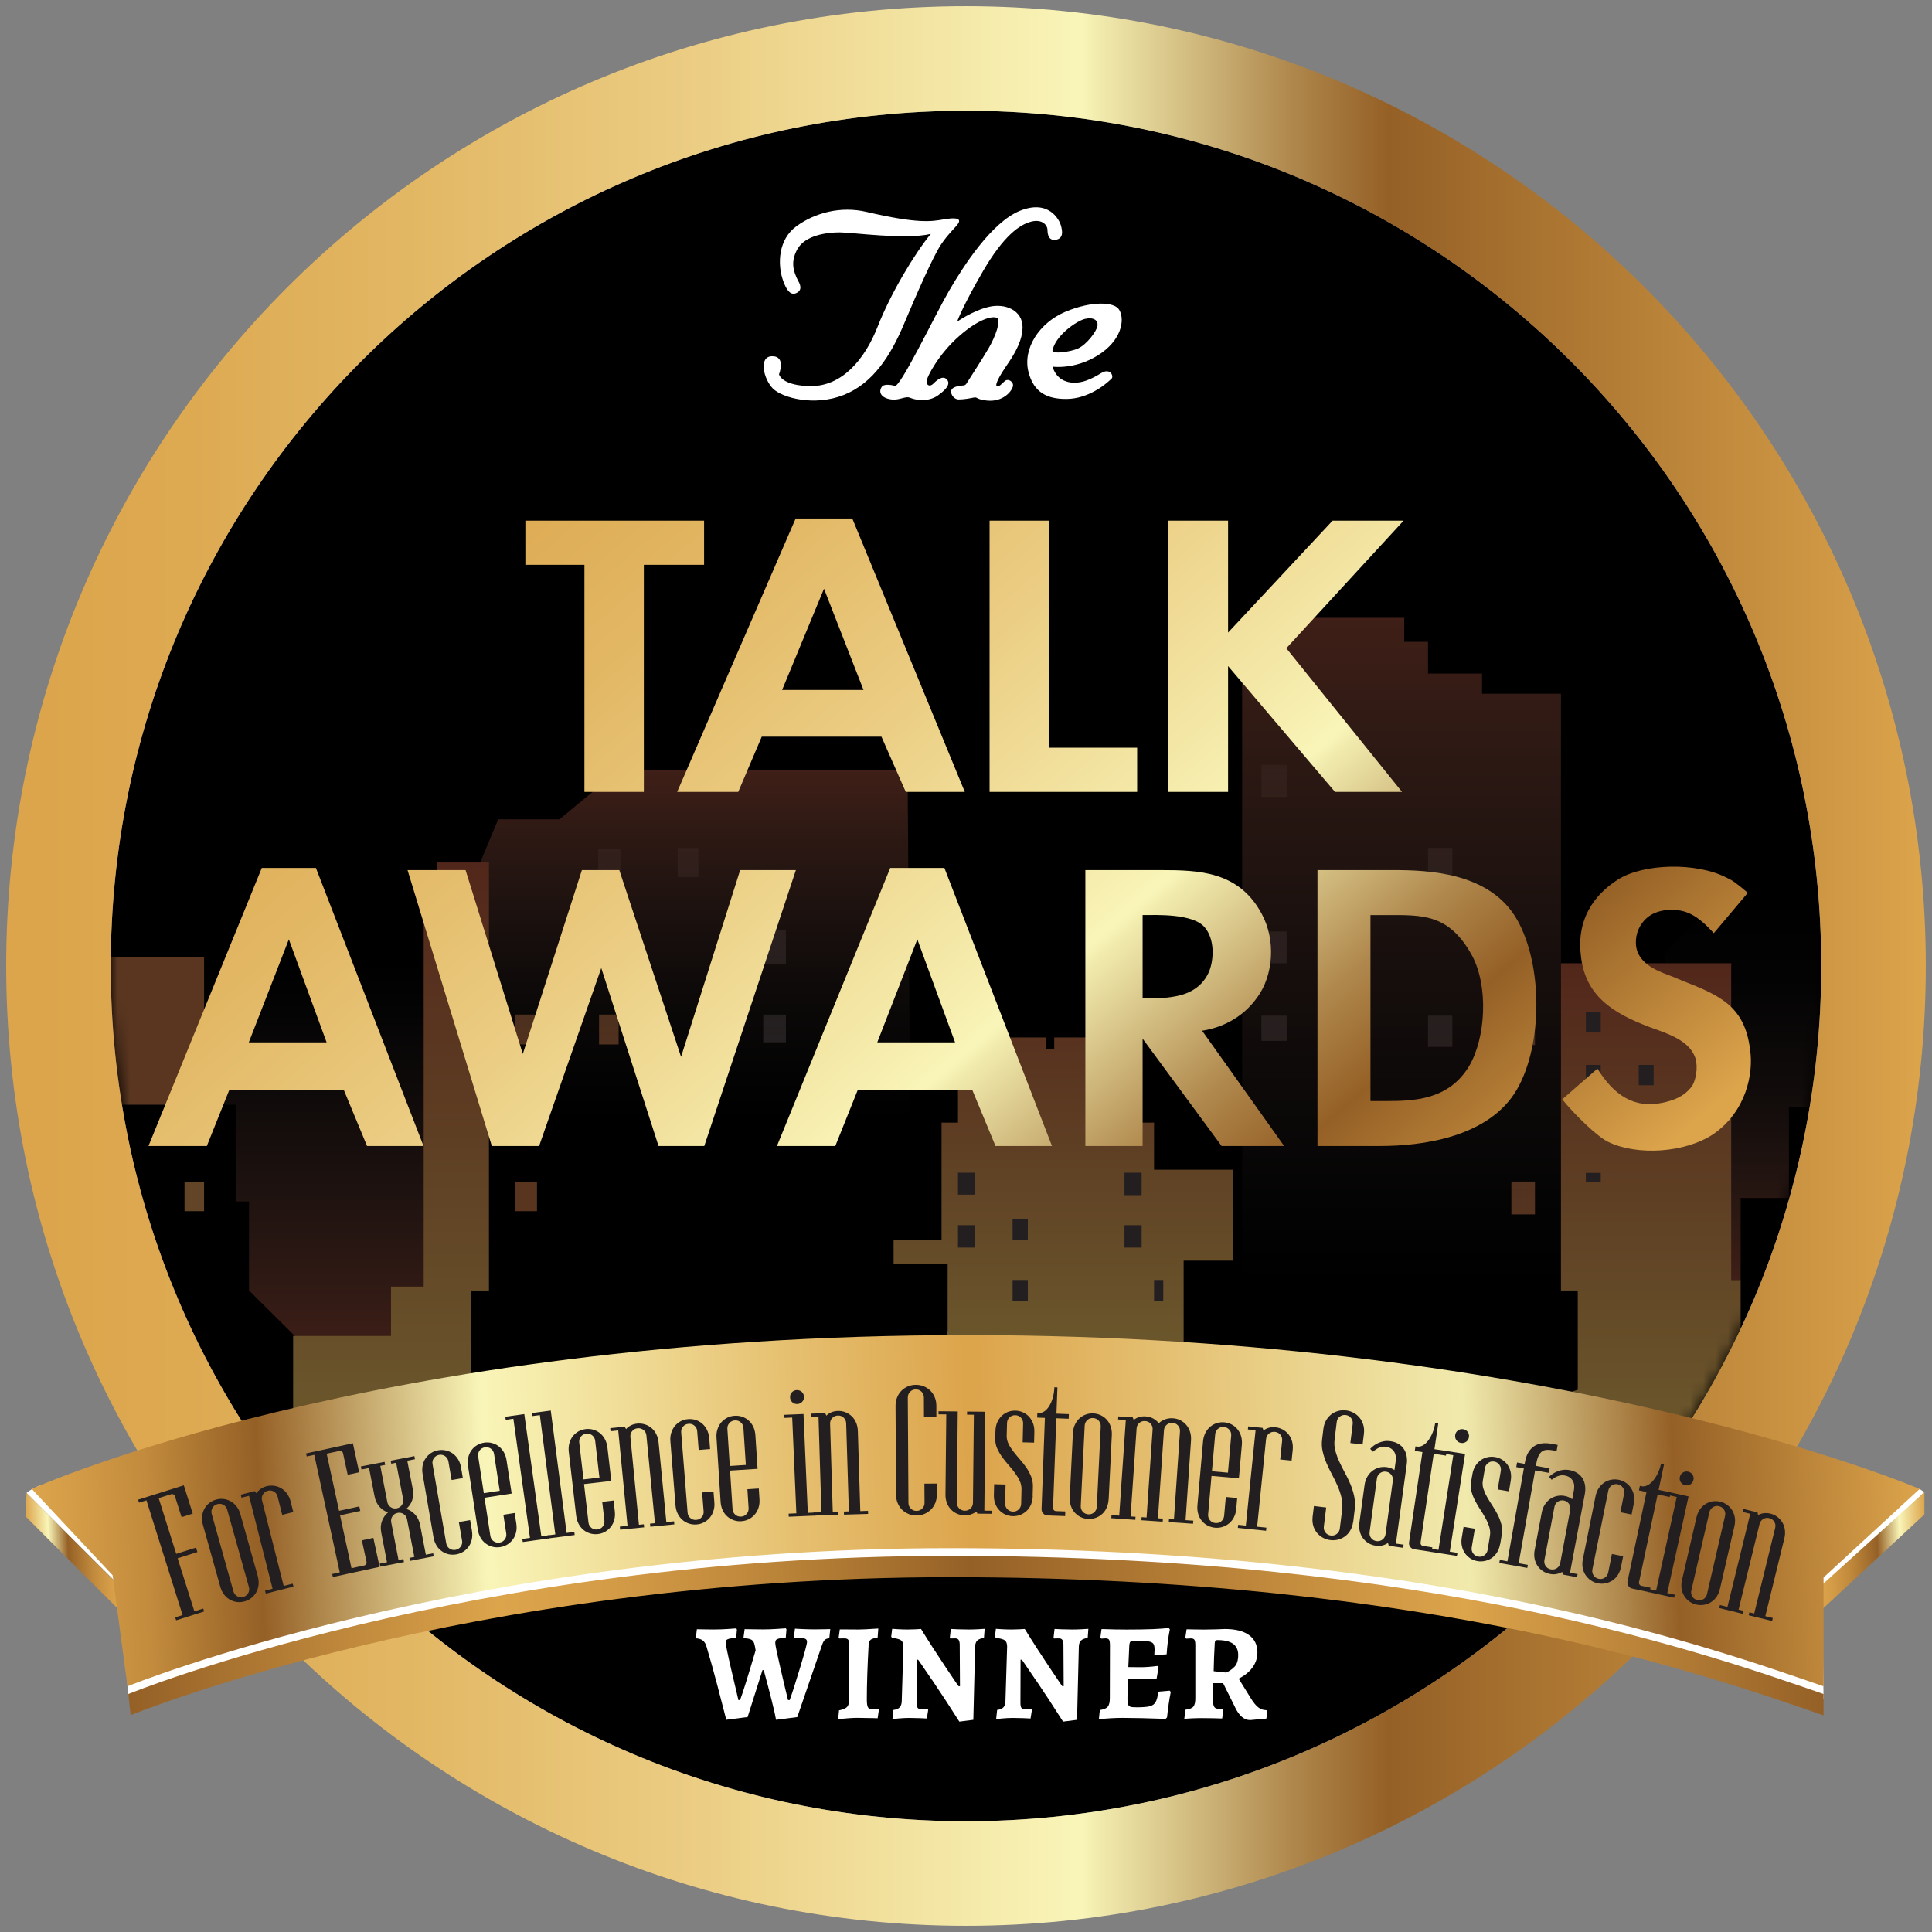
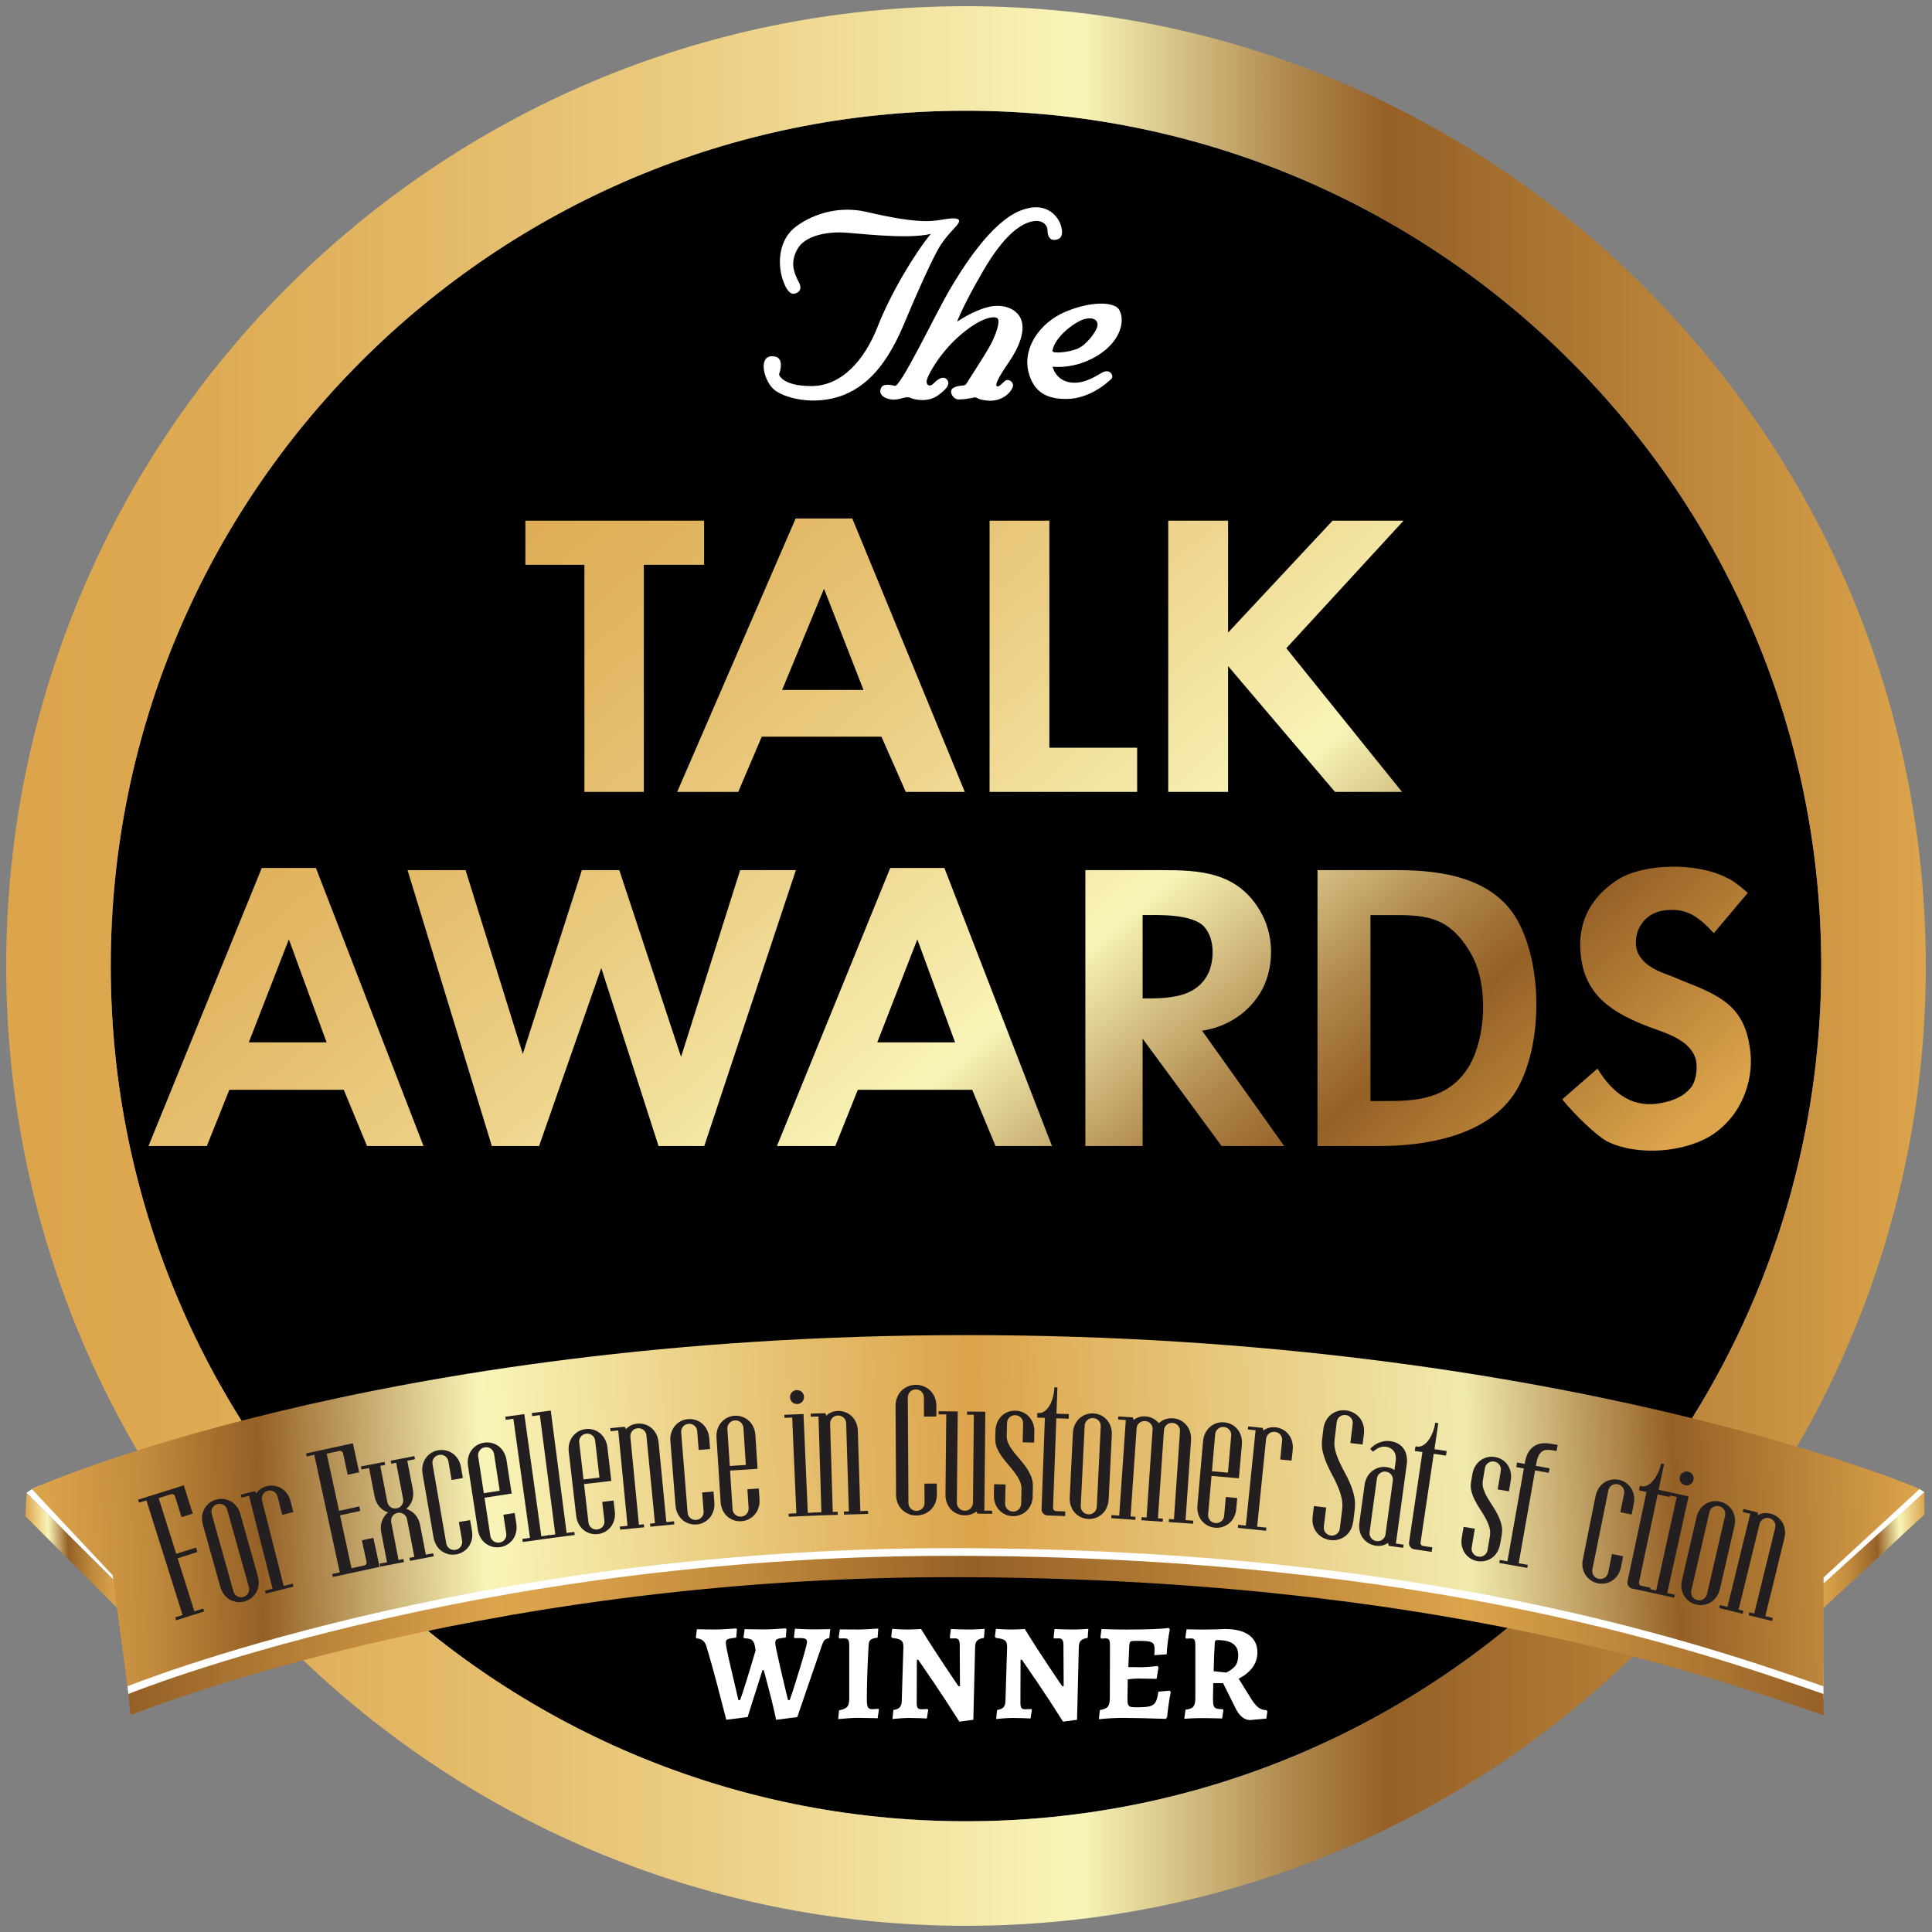
<svg xmlns="http://www.w3.org/2000/svg" width="156" height="156" viewBox="0 0 156 156" fill="none">
  <rect x="0" y="0" width="156" height="156" fill="#808080" stroke="none" />
  <g clip-path="url(#clip0_19019_72798)">
    <path d="M78 147.058C116.14 147.058 147.058 116.14 147.058 78C147.058 39.861 116.14 8.942 78 8.942C39.861 8.942 8.942 39.861 8.942 78C8.942 116.14 39.861 147.058 78 147.058Z" fill="black" />
    <mask id="mask0_19019_72798" style="mask-type:luminance" maskUnits="userSpaceOnUse" x="8" y="8" width="140" height="140">
-       <path d="M78 147.058C116.14 147.058 147.058 116.14 147.058 78C147.058 39.861 116.14 8.942 78 8.942C39.861 8.942 8.942 39.861 8.942 78C8.942 116.14 39.861 147.058 78 147.058Z" fill="white" />
-     </mask>
+       </mask>
    <g mask="url(#mask0_19019_72798)">
      <path d="M76.517 107.446V102.037H72.153V100.128H76.025V90.648H77.352V88.266V83.771H84.446V84.701H85.122V83.771H88.014V76.769H90.227V83.771H92.182V87.959V90.648H93.185V94.447H99.569V101.789H95.574V108.366L76.331 108.615L76.517 107.446Z" fill="url(#paint0_linear_19019_72798)" />
      <path d="M147.313 89.369H144.448V96.732H140.55V103.358H134.424V76.914L148.116 63.222C148.116 63.222 150.178 75.48 149.747 78.703C149.316 81.926 147.168 89.731 147.168 89.731" fill="url(#paint1_linear_19019_72798)" />
      <path d="M8.246 89.197H19.029V97.011H20.108V104.202L25.33 109.387H32.88L35.951 103.03V71.809L35.72 61.364L6.653 65.225L8.246 89.197Z" fill="url(#paint2_linear_19019_72798)" />
      <path d="M16.478 95.429H14.899V97.797H16.478V95.429Z" fill="#624526" />
      <path d="M36.627 85.96H35.279V87.769H36.627V85.96Z" fill="url(#paint3_linear_19019_72798)" />
      <path d="M36.627 90.351H35.279V92.161H36.627V90.351Z" fill="url(#paint4_linear_19019_72798)" />
      <path d="M36.627 77.29H35.279V79.1H36.627V77.29Z" fill="url(#paint5_linear_19019_72798)" />
      <path d="M43.359 81.92H41.594V84.333H43.359V81.92Z" fill="#59351F" />
      <path d="M49.95 81.92H48.371V84.333H49.95V81.92Z" fill="#59351F" />
      <path d="M43.359 95.429H41.594V97.797H43.359V95.429Z" fill="#59351F" />
      <path d="M78.737 94.691H77.352V96.463H78.737V94.691Z" fill="#231F20" />
      <path d="M78.737 98.928H77.352V100.738H78.737V98.928Z" fill="#231F20" />
      <path d="M92.182 98.928H90.796V100.738H92.182V98.928Z" fill="#231F20" />
      <path d="M92.182 94.691H90.796V96.501H92.182V94.691Z" fill="#231F20" />
      <path d="M82.991 98.435H81.761V100.128H82.991V98.435Z" fill="#231F20" />
      <path d="M82.991 103.354H81.761V105.047H82.991V103.354Z" fill="#231F20" />
      <path d="M123.941 95.405H122.038V98.056H123.941V95.405Z" fill="#5A3620" />
      <path d="M123.941 81.73H122.038V84.381H123.941V81.73Z" fill="#5A3620" />
      <path d="M93.929 103.354H93.185V105.047H93.929V103.354Z" fill="#231F20" />
      <path d="M117.271 68.465H115.306V71.023H117.271V68.465Z" fill="#231F20" />
-       <path d="M103.889 61.757H101.852V64.353H103.889V61.757Z" fill="#231F20" />
      <path d="M63.459 75.129H61.629V77.811H63.459V75.129Z" fill="#231F20" />
      <path d="M63.459 81.92H61.629V84.16H63.459V81.92Z" fill="#231F20" />
      <path d="M50.099 68.565H48.303V71.175H50.099V68.565Z" fill="#231F20" />
      <path d="M56.396 68.469H54.721V70.816H56.396V68.469Z" fill="#231F20" />
      <path d="M103.889 82.006H101.852V84.043H103.889V82.006Z" fill="#231F20" />
      <path d="M117.271 82.006H115.306V84.529H117.271V82.006Z" fill="#231F20" />
      <path d="M103.889 75.211H101.852V77.779H103.889V75.211Z" fill="#231F20" />
      <path d="M10.455 85.96H9.107V87.769H10.455V85.96Z" fill="url(#paint6_linear_19019_72798)" />
      <path d="M8.781 77.29H16.478V89.197H7.133L8.781 77.29Z" fill="#5A3620" />
      <path d="M40.229 66.156H45.175L49.95 62.205H73.281L73.639 109.987L30.242 112.645L35.279 106.895L37.285 73.198L40.229 66.156Z" fill="url(#paint7_linear_19019_72798)" />
      <path d="M127.398 112.221V104.202H126.04V77.779H139.787V103.354H140.549V110.014L139.108 114.937L135.12 115.613L126.04 112.645L127.398 112.221Z" fill="url(#paint8_linear_19019_72798)" />
      <path d="M100.297 109.904V51.905H101.852V49.888H113.386V51.825H115.306V54.387H119.667V56.014H126.041V113.182L100.297 109.904Z" fill="url(#paint9_linear_19019_72798)" />
      <path d="M23.669 107.874V115.023L38.03 111.431V104.202H39.481V69.641H35.279V70.816H34.211V103.889H31.573V107.874H23.669Z" fill="url(#paint10_linear_19019_72798)" />
      <path d="M129.253 81.73H128.05V83.371H129.253V81.73Z" fill="#231F20" />
      <path d="M129.253 85.987H128.05V87.628H129.253V85.987Z" fill="#231F20" />
      <path d="M129.253 94.705H128.05V95.409H129.253V94.705Z" fill="#231F20" />
      <path d="M133.524 85.987H132.321V87.628H133.524V85.987Z" fill="#231F20" />
      <path d="M133.524 90.438H132.321V92.079H133.524V90.438Z" fill="#231F20" />
    </g>
    <path d="M155.5 78C155.5 120.8 120.8 155.5 78 155.5C35.2 155.5 0.5 120.8 0.5 78C0.5 35.2 35.2 0.5 78 0.5C120.8 0.5 155.5 35.2 155.5 78ZM78 8.942C39.86 8.942 8.942 39.86 8.942 78C8.942 116.14 39.86 147.058 78 147.058C116.14 147.058 147.058 116.14 147.058 78C147.058 39.86 116.14 8.942 78 8.942Z" fill="url(#paint11_linear_19019_72798)" />
    <path d="M57.975 136.281C57.627 134.96 57.32 133.857 57.051 132.968C56.986 132.737 56.886 132.571 56.755 132.468C56.624 132.365 56.451 132.306 56.234 132.289L56.19 132.209L56.269 131.554C56.365 131.554 56.548 131.558 56.817 131.565C57.086 131.572 57.355 131.575 57.623 131.575C57.996 131.575 58.368 131.561 58.737 131.537C59.106 131.51 59.344 131.496 59.447 131.486L59.502 131.575L59.447 132.23C59.192 132.261 59.009 132.289 58.899 132.313C58.789 132.34 58.709 132.375 58.668 132.423C58.627 132.471 58.606 132.547 58.606 132.651C58.606 132.837 58.751 133.544 59.037 134.774C59.323 136.005 59.519 136.839 59.623 137.273H59.757C59.974 136.705 60.392 135.367 61.012 133.261C60.991 133.099 60.96 132.94 60.922 132.782C60.878 132.596 60.795 132.468 60.671 132.399C60.547 132.33 60.35 132.289 60.081 132.282L60.036 132.203L60.126 131.548C60.236 131.548 60.443 131.551 60.74 131.558C61.04 131.565 61.336 131.568 61.636 131.568C61.981 131.568 62.339 131.554 62.715 131.53C63.091 131.503 63.336 131.489 63.449 131.479L63.504 131.568L63.449 132.223C63.187 132.254 63.001 132.282 62.891 132.306C62.781 132.334 62.701 132.371 62.66 132.423C62.618 132.475 62.598 132.554 62.598 132.658C62.598 132.82 62.743 133.519 63.029 134.753C63.315 135.988 63.515 136.825 63.629 137.27H63.763C63.935 136.811 64.211 135.957 64.59 134.702C64.969 133.45 65.162 132.744 65.162 132.578C65.162 132.461 65.121 132.378 65.038 132.334C64.956 132.289 64.808 132.268 64.59 132.268H64.153L64.108 132.189L64.187 131.51C64.29 131.517 64.514 131.527 64.852 131.544C65.19 131.558 65.507 131.565 65.797 131.565C66.086 131.565 66.338 131.561 66.576 131.554C66.81 131.548 66.965 131.544 67.041 131.544L66.962 132.268C66.79 132.299 66.669 132.347 66.593 132.416C66.517 132.485 66.445 132.63 66.369 132.844L64.377 138.645L62.663 138.866C62.625 138.621 62.512 138.115 62.322 137.349C62.132 136.584 61.912 135.75 61.667 134.853H61.567L60.367 138.642L58.644 138.863C58.54 138.449 58.313 137.58 57.968 136.263L57.975 136.281Z" fill="white" />
    <path d="M67.741 138.105C68.068 138.04 68.289 137.943 68.403 137.823C68.513 137.702 68.572 137.485 68.572 137.171V132.869C68.572 132.638 68.544 132.487 68.492 132.407C68.441 132.328 68.33 132.29 68.168 132.29L67.775 132.3L67.72 132.211L67.81 131.566L69.354 131.576C69.599 131.576 70.123 131.552 70.919 131.497L70.864 132.231C70.581 132.269 70.392 132.325 70.299 132.404C70.206 132.483 70.15 132.624 70.137 132.831C70.04 134.579 69.992 136.051 69.992 137.244C69.992 137.547 70.023 137.75 70.081 137.854C70.14 137.957 70.257 138.009 70.43 138.009C70.512 138.009 70.678 137.999 70.922 137.974L70.967 138.04L70.867 138.74L70.464 138.729L69.223 138.709C68.878 138.709 68.365 138.743 67.679 138.809L67.748 138.099L67.741 138.105Z" fill="white" />
    <path d="M75.245 135.637C74.504 134.541 74.132 134 74.132 134.014H74.032L74.021 137.512C74.021 137.706 74.049 137.837 74.104 137.909C74.159 137.978 74.259 138.016 74.401 138.016L74.894 137.995L74.949 138.061L74.838 138.76C74.735 138.753 74.538 138.743 74.256 138.733C73.973 138.722 73.687 138.716 73.404 138.716C73.156 138.716 72.894 138.729 72.608 138.753C72.325 138.781 72.143 138.795 72.06 138.805L72.139 138.071C72.37 138.04 72.539 137.974 72.642 137.864C72.746 137.757 72.805 137.592 72.811 137.368L72.946 132.955C72.946 132.717 72.887 132.552 72.767 132.455C72.646 132.359 72.405 132.293 72.039 132.255L71.96 132.156L72.039 131.521C72.122 131.528 72.298 131.538 72.567 131.556C72.835 131.57 73.084 131.576 73.318 131.576C73.511 131.576 73.718 131.57 73.939 131.559C74.159 131.549 74.301 131.538 74.37 131.532C74.98 132.524 75.642 133.548 76.345 134.6C77.048 135.651 77.403 136.172 77.403 136.154H77.513L77.493 132.766C77.486 132.597 77.455 132.473 77.396 132.4C77.341 132.328 77.248 132.29 77.124 132.29L76.731 132.3L76.696 132.221L76.776 131.532C76.879 131.538 77.072 131.549 77.351 131.559C77.631 131.57 77.913 131.576 78.196 131.576C78.42 131.576 78.672 131.57 78.951 131.556C79.23 131.542 79.416 131.532 79.506 131.521L79.451 132.255C79.196 132.293 79.016 132.362 78.909 132.466C78.803 132.569 78.744 132.731 78.737 132.955L78.592 138.867L77.462 139.012C76.731 137.857 75.993 136.73 75.252 135.634L75.245 135.637Z" fill="white" />
    <path d="M83.619 135.637C82.878 134.541 82.506 134 82.506 134.014H82.406L82.395 137.512C82.395 137.706 82.423 137.837 82.478 137.909C82.533 137.978 82.633 138.016 82.775 138.016L83.268 137.995L83.323 138.061L83.212 138.76C83.109 138.753 82.912 138.743 82.63 138.733C82.347 138.722 82.061 138.716 81.778 138.716C81.53 138.716 81.268 138.729 80.982 138.753C80.699 138.781 80.517 138.795 80.434 138.805L80.513 138.071C80.744 138.04 80.913 137.974 81.016 137.864C81.12 137.757 81.178 137.592 81.185 137.368L81.32 132.955C81.32 132.717 81.261 132.552 81.141 132.455C81.02 132.359 80.779 132.293 80.413 132.255L80.334 132.156L80.413 131.521C80.496 131.528 80.672 131.538 80.941 131.556C81.21 131.57 81.458 131.576 81.692 131.576C81.885 131.576 82.092 131.57 82.313 131.559C82.533 131.549 82.675 131.538 82.744 131.532C83.354 132.524 84.016 133.548 84.719 134.6C85.422 135.651 85.777 136.172 85.777 136.154H85.887L85.867 132.766C85.86 132.597 85.829 132.473 85.77 132.4C85.715 132.328 85.622 132.29 85.498 132.29L85.105 132.3L85.07 132.221L85.15 131.532C85.253 131.538 85.446 131.549 85.725 131.559C86.005 131.57 86.287 131.576 86.57 131.576C86.794 131.576 87.046 131.57 87.325 131.556C87.604 131.542 87.79 131.532 87.88 131.521L87.825 132.255C87.57 132.293 87.39 132.362 87.284 132.466C87.177 132.569 87.118 132.731 87.111 132.955L86.966 138.867L85.836 139.012C85.105 137.857 84.367 136.73 83.626 135.634L83.619 135.637Z" fill="white" />
    <path d="M94.536 136.616C94.415 137.195 94.316 137.881 94.233 138.671L94.122 138.791C92.695 138.74 91.537 138.712 90.641 138.712C90.013 138.712 89.376 138.75 88.728 138.822L88.807 138.078C89.121 138.033 89.334 137.943 89.445 137.812C89.555 137.678 89.614 137.45 89.614 137.123L89.624 132.89C89.624 132.645 89.603 132.483 89.555 132.407C89.51 132.328 89.413 132.29 89.265 132.29C89.169 132.29 89.052 132.297 88.921 132.311L88.852 132.211L88.941 131.545H89.165C89.696 131.566 90.296 131.58 90.968 131.58C92.633 131.58 93.767 131.535 94.371 131.445L94.46 131.566C94.402 131.842 94.347 132.166 94.298 132.545C94.25 132.924 94.219 133.269 94.202 133.579L93.206 133.645L93.226 133.2C93.226 132.979 93.195 132.821 93.13 132.728C93.068 132.635 92.94 132.573 92.75 132.538C92.561 132.504 92.24 132.49 91.792 132.49C91.599 132.49 91.465 132.497 91.389 132.511C91.313 132.524 91.265 132.559 91.237 132.611C91.213 132.662 91.196 132.748 91.185 132.866L91.106 134.61L92.157 134.62C92.316 134.62 92.509 134.61 92.747 134.593C92.981 134.575 93.219 134.551 93.457 134.52L93.547 134.62L93.388 135.565C93.292 135.565 93.216 135.561 93.164 135.555C92.644 135.541 92.226 135.534 91.923 135.534C91.692 135.534 91.406 135.555 91.061 135.599L91.037 137.188C91.037 137.395 91.054 137.544 91.089 137.633C91.123 137.723 91.185 137.781 91.278 137.812C91.371 137.843 91.534 137.857 91.764 137.857C92.257 137.857 92.612 137.83 92.833 137.775C93.054 137.719 93.212 137.606 93.309 137.437C93.405 137.268 93.481 136.985 93.533 136.592L94.45 136.513L94.529 136.613L94.536 136.616Z" fill="white" />
    <path d="M99.731 137.861L98.758 135.906H97.966L97.942 137.161C97.942 137.419 97.959 137.606 97.997 137.723C98.035 137.837 98.103 137.912 98.21 137.95C98.314 137.988 98.493 138.009 98.748 138.016L98.783 138.081L98.683 138.76C98.548 138.753 98.314 138.747 97.976 138.74C97.642 138.733 97.331 138.729 97.049 138.729C96.766 138.729 96.49 138.736 96.197 138.75C95.908 138.764 95.715 138.774 95.625 138.785L95.725 138.05C96.039 138.012 96.249 137.933 96.356 137.805C96.463 137.678 96.518 137.457 96.518 137.14V132.838C96.518 132.624 96.494 132.48 96.445 132.404C96.397 132.331 96.301 132.293 96.159 132.293C96.077 132.293 96.001 132.297 95.925 132.304C95.849 132.311 95.801 132.314 95.78 132.314L95.711 132.224L95.811 131.559C95.915 131.559 96.108 131.563 96.387 131.57C96.666 131.576 96.942 131.58 97.211 131.58C97.511 131.58 97.831 131.573 98.179 131.563C98.528 131.552 98.765 131.542 98.9 131.535C99.751 131.535 100.403 131.697 100.854 132.025C101.306 132.352 101.53 132.821 101.53 133.434C101.53 133.872 101.399 134.272 101.137 134.634C100.875 134.996 100.503 135.299 100.017 135.544L101.003 137.133C101.213 137.475 101.413 137.719 101.606 137.868C101.799 138.016 102.016 138.088 102.254 138.088L102.333 138.188L102.254 138.767L100.944 138.888C100.458 138.888 100.051 138.543 99.724 137.854L99.731 137.861ZM99.675 134.589C99.875 134.386 99.979 134.069 99.979 133.638C99.979 133.231 99.841 132.928 99.565 132.728C99.289 132.528 98.862 132.428 98.29 132.428C98.214 132.428 98.166 132.442 98.138 132.473C98.114 132.504 98.097 132.569 98.086 132.673C98.041 133.434 98.01 134.193 97.997 134.941L99.003 135.051C99.251 134.948 99.472 134.793 99.675 134.589Z" fill="white" />
    <path d="M56.851 45.607H51.987V63.942H47.189V45.607H42.421V42.039H56.851V45.607ZM68.82 41.867L77.903 63.942H73.136L71.171 59.482H61.508L59.609 63.942H54.679L64.245 41.867H68.82ZM69.723 55.71L66.534 47.537L63.153 55.71H69.723ZM84.732 42.039V60.374H91.82V63.942H79.903V42.039H84.736H84.732ZM99.162 42.039V51.077L107.601 42.039H113.334L103.864 52.343L113.206 63.942H107.794L99.162 53.783V63.942H94.329V42.039H99.162ZM25.509 70.082L34.196 92.533H29.636L27.757 87.997H18.518L16.702 92.533H11.989L21.138 70.082H25.509ZM26.371 84.164L23.324 75.849L20.09 84.164H26.371ZM37.592 70.258L42.214 85.101L46.985 70.258H50.005L54.993 85.336L59.764 70.258H64.263L56.868 92.533H53.173L48.55 78.162L43.531 92.533H39.712L32.907 70.258H37.588H37.592ZM76.255 70.082L84.942 92.533H80.382L78.503 87.997H69.264L67.448 92.533H62.736L71.884 70.082H76.255ZM77.117 84.164L74.07 75.849L70.836 84.164H77.117ZM93.705 70.258C96.818 70.258 100.02 70.347 101.868 73.77C103.04 75.908 102.823 78.776 101.499 80.561C100.238 82.319 98.448 83.019 97.066 83.226L103.688 92.533H98.638L92.261 83.867V92.533H87.638V70.258H93.705ZM94.939 80.444C96.17 80.21 97.156 79.596 97.649 78.397C98.049 77.342 98.049 75.79 97.28 74.884C96.325 73.739 93.336 73.888 92.261 73.888V80.62C93.216 80.62 94.046 80.62 94.939 80.444ZM122.503 74.267C124.585 77.955 124.558 84.336 122.503 87.938C120.249 91.861 114.774 92.533 111.465 92.533H106.381V70.258H112.548C115.316 70.258 120.331 70.433 122.5 74.267H122.503ZM111.917 88.903C114.199 88.903 116.967 88.817 118.618 86.094C119.987 83.781 120.19 79.596 118.849 77.138C116.994 73.77 114.854 73.888 111.972 73.888H110.659V88.903H111.917ZM138.384 75.349C137.092 73.943 136.168 73.388 134.717 73.477C133.979 73.505 133.086 73.798 132.562 74.587C132.162 75.115 131.945 75.994 132.193 76.783C132.655 78.072 134.165 78.51 135.061 78.862L135.833 79.182C138.881 80.382 140.884 81.23 141.314 84.774C141.594 86.677 141.008 89.721 138.36 91.565C136.047 93.116 132.186 93.312 129.908 92.227C129.015 91.844 127.053 89.907 126.143 88.766L128.987 86.284C130.321 88.459 131.993 89.524 134.23 89.045C135.075 88.866 135.954 88.576 136.602 87.728C136.971 87.173 137.099 86.177 136.909 85.474C136.509 84.215 135.123 83.629 133.92 83.192L133.183 82.926C130.256 81.816 127.946 80.41 127.639 77.073C127.395 74.994 128.039 72.681 130.656 71.013C132.69 69.723 136.971 69.606 139.405 70.864C139.805 71.04 140.142 71.247 141.128 72.091L138.388 75.342L138.384 75.349Z" fill="url(#paint12_linear_19019_72798)" />
    <path d="M64.431 22.652C64.059 21.904 63.818 21.142 64.383 20.121C65.01 18.991 66.775 18.763 67.796 18.763C68.816 18.763 73.118 19.377 75.159 18.887C73.866 20.452 71.926 23.669 70.871 26.364C69.792 29.119 67.934 31.173 65.517 31.173C63.101 31.173 62.901 30.222 62.901 30.222C62.901 30.222 63.49 28.764 62.353 28.764C61.215 28.764 61.66 30.622 62.408 31.373C63.159 32.125 65.748 32.831 68.13 31.89C70.512 30.949 71.939 28.664 72.984 26.182C74.018 23.717 75.349 20.697 75.983 19.742C76.603 18.808 77.286 18.267 77.417 17.96C77.548 17.65 77.2 17.54 76.197 17.715C75.19 17.891 74.087 18.07 69.961 17.109C67.885 16.626 65.821 17.174 64.321 18.256C62.822 19.339 62.794 21.325 63.19 22.538C63.587 23.751 64.011 23.872 64.421 23.596C64.883 23.286 64.428 22.655 64.428 22.655L64.431 22.652Z" fill="white" />
    <path d="M72.232 31.142C72.601 31.511 75.5 25.423 76.635 23.476C77.769 21.528 80.044 17.953 82.36 17.019C84.677 16.085 85.518 17.733 85.649 18.16C85.808 18.674 85.876 19.273 85.232 19.363C84.684 19.442 84.58 18.939 84.58 18.57C84.58 18.201 84.174 17.66 83.253 17.898C82.333 18.136 81.043 19.029 79.385 21.873C77.727 24.717 77.279 25.978 77.279 25.978C77.279 25.978 78.544 25.082 79.858 24.775C81.174 24.468 82.567 25.058 82.567 26.426C82.567 27.795 81.474 29.208 81.13 29.732C80.785 30.256 80.326 31.025 80.475 31.173C80.623 31.321 80.95 30.918 81.143 30.759C81.423 30.529 81.878 30.849 81.785 31.204C81.674 31.635 80.957 32.469 79.703 32.345C78.772 32.252 78.965 32.028 78.61 32.104C78.365 32.156 77.851 32.256 77.41 32.256C76.969 32.256 76.621 31.659 76.893 31.387C77.09 31.19 77.562 31.135 77.8 31.122C77.893 31.115 77.975 31.066 78.024 30.991C78.324 30.529 79.358 28.919 79.83 28.112C80.388 27.161 80.847 25.851 80.502 25.672C80.157 25.492 79.054 25.72 77.438 27.147C75.817 28.571 74.818 30.439 74.818 30.801C74.818 31.163 75.121 31.218 75.342 30.997C75.562 30.777 76.083 30.267 76.438 30.622C76.734 30.918 76.569 31.339 75.735 31.928C74.9 32.518 73.846 32.276 73.508 32.125C73.101 31.942 72.667 32.345 71.963 32.252C71.181 32.149 70.895 31.687 71.195 31.242C71.415 30.915 72.225 31.149 72.225 31.149L72.232 31.142Z" fill="white" />
    <path d="M86.249 30.846C87.242 31.07 88.162 30.587 88.91 30.129C89.655 29.674 89.945 30.377 89.758 30.567C89.269 31.056 87.866 32.2 86.122 32.214C84.567 32.228 83.464 31.701 83.043 30.029C82.564 28.133 83.929 26.061 86.018 25.178C88.107 24.296 89.983 24.348 90.372 25.017C90.858 25.851 90.534 27.516 88.652 28.691C86.77 29.867 84.991 29.605 84.991 29.605C84.991 29.605 85.201 30.604 86.256 30.846H86.249ZM84.981 28.322C84.932 28.595 86.418 28.439 87.08 28.122C87.742 27.805 88.545 26.768 88.614 26.313C88.683 25.858 88.297 25.596 87.618 25.747C86.942 25.899 85.198 27.102 84.977 28.326L84.981 28.322Z" fill="white" />
    <path d="M2.147 120.545C2.147 120.545 2.403 120.28 3.189 119.959C3.974 119.639 9.783 126.633 10.366 128.274C10.948 129.915 11.155 134.786 11.155 134.786C11.155 134.786 45.269 121.362 86.308 124.775C111.569 123.786 127.088 129.401 127.088 129.401L146.43 134.786V125.299L155.003 120.232L155.389 120.487L147.13 128.277L147.244 137.175C147.244 137.175 126.619 130.728 110.148 128.563C93.678 126.399 77.534 125.799 75.473 125.799C73.412 125.799 47.582 128.563 47.582 128.563L24.937 132.817L10.952 137.654L10.366 136.789L10.293 136.165L10.162 130.987L9.438 127.829L2.147 120.552V120.545Z" fill="white" />
    <path d="M2.147 120.545L9.714 128.146V130.094L2.051 122.431L2.147 120.545Z" fill="url(#paint13_linear_19019_72798)" />
    <path d="M155.389 120.48V122.283L146.95 130.108V128.122L155.389 120.48Z" fill="url(#paint14_linear_19019_72798)" />
    <path d="M2.564 120.225L9.093 127.195L10.293 136.161C10.293 136.161 37.743 125.006 76.759 125.006C115.774 125.006 138.119 133.021 147.244 136.161V127.374L155.003 120.225C155.003 120.225 126.102 107.804 78.079 107.804C30.056 107.804 2.564 120.225 2.564 120.225Z" fill="url(#paint15_linear_19019_72798)" />
-     <path d="M10.365 136.782C10.365 136.782 37.743 125.626 76.758 125.626C115.774 125.626 138.119 133.641 147.243 136.782V138.505C138.119 135.365 115.774 127.35 76.758 127.35C37.743 127.35 10.548 138.491 10.548 138.491L10.365 136.778V136.782Z" fill="url(#paint16_linear_19019_72798)" />
+     <path d="M10.365 136.782C10.365 136.782 37.743 125.626 76.758 125.626C115.774 125.626 138.119 133.641 147.243 136.782V138.505C138.119 135.365 115.774 127.35 76.758 127.35C37.743 127.35 10.548 138.491 10.548 138.491L10.365 136.778V136.782" fill="url(#paint16_linear_19019_72798)" />
    <path d="M16.484 130.118L14.223 130.832L14.147 130.594L14.743 130.408L11.824 121.145L11.227 121.331L11.151 121.093L14.843 119.932L15.564 122.217L14.661 122.503L14.126 120.814C14.106 120.745 14.064 120.697 14.006 120.666C13.947 120.635 13.882 120.628 13.813 120.652L12.813 120.966L14.23 125.465L15.826 124.961L15.94 125.32L14.344 125.823L15.695 130.108L16.408 129.884L16.484 130.122V130.118Z" fill="#231F20" />
    <path d="M20.814 127.274C20.879 127.512 20.904 127.74 20.879 127.96C20.855 128.181 20.797 128.381 20.697 128.56C20.597 128.739 20.466 128.894 20.304 129.022C20.142 129.153 19.956 129.246 19.749 129.305C19.535 129.363 19.328 129.38 19.125 129.353C18.921 129.325 18.728 129.263 18.552 129.16C18.377 129.06 18.218 128.919 18.087 128.743C17.953 128.567 17.853 128.36 17.787 128.122L16.384 123.124C16.319 122.886 16.295 122.658 16.319 122.438C16.339 122.217 16.401 122.017 16.501 121.835C16.598 121.655 16.729 121.5 16.891 121.369C17.049 121.242 17.236 121.145 17.449 121.086C17.66 121.028 17.866 121.011 18.07 121.038C18.277 121.066 18.47 121.131 18.646 121.231C18.825 121.335 18.98 121.476 19.114 121.652C19.249 121.828 19.349 122.034 19.414 122.272L20.817 127.271L20.814 127.274ZM20.097 128.143L18.346 121.9C18.297 121.724 18.194 121.593 18.042 121.507C17.887 121.421 17.722 121.404 17.546 121.452C17.37 121.5 17.239 121.604 17.153 121.755C17.067 121.91 17.046 122.076 17.098 122.252L18.849 128.495C18.897 128.67 19.001 128.801 19.152 128.887C19.308 128.974 19.473 128.991 19.649 128.943C19.825 128.894 19.956 128.791 20.042 128.639C20.128 128.484 20.145 128.322 20.097 128.143Z" fill="#231F20" />
    <path d="M23.689 128.112L21.462 128.677L21.4 128.436L22.007 128.281L20.107 120.78L19.5 120.931L19.439 120.69L20.576 120.401L20.71 120.573C20.8 120.435 20.914 120.318 21.052 120.218C21.19 120.121 21.352 120.049 21.531 120.004C21.741 119.952 21.948 119.939 22.155 119.973C22.358 120.004 22.551 120.073 22.727 120.183C22.903 120.29 23.055 120.435 23.186 120.614C23.313 120.794 23.41 121.004 23.468 121.242L23.682 122.09L22.786 122.317L22.413 120.842C22.369 120.666 22.269 120.532 22.12 120.438C21.969 120.349 21.803 120.325 21.628 120.37C21.452 120.414 21.317 120.514 21.228 120.666C21.138 120.818 21.114 120.983 21.159 121.159L22.906 128.057L23.634 127.874L23.696 128.115L23.689 128.112Z" fill="#231F20" />
    <path d="M30.656 126.516L26.874 127.336L26.823 127.092L27.433 126.961L25.375 117.47L24.765 117.601L24.713 117.357L28.494 116.536L29.001 118.88L28.074 119.08L27.698 117.346C27.684 117.277 27.646 117.226 27.591 117.188C27.536 117.15 27.471 117.14 27.402 117.157L26.378 117.377L27.378 121.99L29.012 121.635L29.091 122L27.457 122.355L28.381 126.626L29.404 126.406C29.474 126.392 29.529 126.354 29.563 126.299C29.601 126.244 29.611 126.178 29.594 126.109L29.218 124.375L30.146 124.175L30.652 126.516H30.656Z" fill="#231F20" />
    <path d="M33.499 117.826L32.886 117.943L33.327 120.221C33.392 120.556 33.375 120.866 33.279 121.145C33.182 121.428 33.02 121.655 32.803 121.835C33.072 121.917 33.31 122.072 33.517 122.293C33.72 122.517 33.854 122.796 33.92 123.131L34.385 125.533L34.975 125.42L35.023 125.664L33.11 126.033L33.062 125.789L33.455 125.713L32.865 122.672C32.831 122.493 32.741 122.352 32.593 122.255C32.448 122.155 32.282 122.124 32.103 122.159C31.924 122.193 31.783 122.283 31.686 122.431C31.586 122.576 31.555 122.741 31.59 122.92L32.179 125.961L32.572 125.885L32.62 126.13L30.707 126.499L30.659 126.254L31.248 126.14L30.783 123.737C30.718 123.403 30.738 123.093 30.845 122.81C30.952 122.527 31.114 122.297 31.334 122.117C31.066 122.035 30.831 121.879 30.635 121.655C30.438 121.431 30.307 121.152 30.242 120.814L29.8 118.536L29.187 118.653L29.139 118.408L31.052 118.039L31.1 118.284L30.707 118.36L31.273 121.276C31.307 121.455 31.397 121.597 31.545 121.693C31.69 121.793 31.855 121.824 32.034 121.79C32.214 121.755 32.355 121.666 32.451 121.517C32.551 121.373 32.582 121.207 32.548 121.028L31.986 118.112L31.593 118.187L31.545 117.943L33.458 117.574L33.506 117.819L33.499 117.826Z" fill="#231F20" />
    <path d="M38.105 123.589C38.146 123.831 38.146 124.062 38.102 124.279C38.057 124.496 37.974 124.689 37.86 124.858C37.743 125.027 37.598 125.168 37.422 125.282C37.246 125.396 37.053 125.471 36.84 125.509C36.623 125.547 36.412 125.54 36.212 125.496C36.012 125.447 35.83 125.365 35.661 125.244C35.492 125.123 35.354 124.972 35.24 124.782C35.127 124.592 35.047 124.379 35.006 124.134L34.123 119.018C34.082 118.777 34.082 118.546 34.127 118.329C34.172 118.112 34.251 117.919 34.368 117.75C34.485 117.581 34.63 117.439 34.803 117.326C34.975 117.212 35.171 117.14 35.389 117.102C35.602 117.064 35.809 117.071 36.012 117.119C36.216 117.167 36.398 117.25 36.567 117.37C36.733 117.491 36.874 117.646 36.992 117.836C37.105 118.025 37.184 118.239 37.226 118.484L37.374 119.346L36.464 119.504L36.206 118.005C36.175 117.826 36.085 117.684 35.944 117.581C35.799 117.477 35.637 117.443 35.457 117.474C35.278 117.505 35.137 117.595 35.033 117.736C34.93 117.881 34.896 118.043 34.927 118.222L36.03 124.613C36.061 124.792 36.147 124.934 36.292 125.037C36.437 125.137 36.599 125.175 36.778 125.144C36.957 125.113 37.098 125.023 37.202 124.882C37.305 124.741 37.34 124.575 37.309 124.396L37.05 122.896L37.96 122.738L38.108 123.6L38.105 123.589Z" fill="#231F20" />
    <path d="M41.317 120.597L39.122 120.935L39.594 124.013C39.621 124.192 39.708 124.337 39.849 124.441C39.99 124.544 40.152 124.582 40.335 124.554C40.518 124.527 40.659 124.441 40.762 124.299C40.866 124.158 40.904 123.996 40.876 123.813L40.645 122.307L41.559 122.166L41.69 123.031C41.728 123.272 41.721 123.503 41.672 123.717C41.624 123.93 41.538 124.124 41.421 124.289C41.3 124.454 41.152 124.592 40.976 124.706C40.8 124.816 40.604 124.889 40.39 124.92C40.173 124.954 39.963 124.944 39.763 124.892C39.563 124.841 39.383 124.754 39.218 124.63C39.053 124.51 38.915 124.351 38.804 124.161C38.694 123.972 38.618 123.755 38.58 123.51L37.791 118.377C37.753 118.136 37.76 117.905 37.808 117.691C37.856 117.477 37.939 117.284 38.06 117.115C38.181 116.946 38.325 116.809 38.501 116.702C38.677 116.591 38.873 116.522 39.09 116.488C39.304 116.454 39.511 116.464 39.715 116.516C39.914 116.567 40.097 116.653 40.263 116.778C40.428 116.902 40.566 117.06 40.676 117.25C40.787 117.443 40.862 117.657 40.9 117.901L41.314 120.59L41.317 120.597ZM40.349 120.366L39.894 117.405C39.866 117.226 39.78 117.081 39.639 116.977C39.497 116.874 39.335 116.836 39.153 116.864C38.973 116.891 38.828 116.977 38.725 117.119C38.622 117.26 38.584 117.422 38.611 117.605L39.066 120.566L40.349 120.37V120.366Z" fill="#231F20" />
    <path d="M44.362 124.21L42.211 124.51L42.176 124.261L42.793 124.175L41.452 114.558L40.835 114.644L40.801 114.395L42.335 114.182L43.71 124.048L44.327 123.961L44.362 124.21Z" fill="#231F20" />
    <path d="M46.403 123.944L44.248 124.223L44.217 123.975L44.838 123.896L43.59 114.264L42.969 114.344L42.938 114.096L44.472 113.896L45.751 123.775L46.372 123.696L46.403 123.944Z" fill="#231F20" />
    <path d="M49.364 119.577L47.157 119.832L47.516 122.927C47.537 123.11 47.616 123.255 47.754 123.365C47.892 123.475 48.054 123.52 48.233 123.496C48.416 123.475 48.56 123.396 48.671 123.258C48.781 123.12 48.826 122.958 48.802 122.779L48.626 121.266L49.543 121.159L49.643 122.028C49.67 122.272 49.657 122.5 49.602 122.714C49.543 122.927 49.453 123.117 49.329 123.276C49.202 123.438 49.05 123.569 48.871 123.675C48.691 123.779 48.492 123.844 48.278 123.868C48.057 123.893 47.85 123.875 47.654 123.817C47.457 123.758 47.278 123.665 47.12 123.538C46.961 123.41 46.83 123.248 46.723 123.051C46.62 122.855 46.554 122.638 46.523 122.393L45.927 117.236C45.899 116.991 45.913 116.764 45.968 116.55C46.027 116.336 46.117 116.147 46.241 115.985C46.368 115.823 46.52 115.688 46.696 115.585C46.875 115.481 47.075 115.419 47.292 115.392C47.506 115.368 47.716 115.385 47.913 115.443C48.112 115.502 48.292 115.595 48.45 115.726C48.609 115.857 48.743 116.019 48.847 116.216C48.95 116.412 49.019 116.629 49.047 116.874L49.36 119.577H49.364ZM48.402 119.311L48.057 116.336C48.037 116.154 47.957 116.009 47.819 115.899C47.681 115.788 47.52 115.743 47.34 115.764C47.157 115.785 47.013 115.864 46.902 116.002C46.792 116.14 46.747 116.302 46.771 116.481L47.116 119.456L48.405 119.308L48.402 119.311Z" fill="#231F20" />
    <path d="M52.011 123.324L50.074 123.513L50.05 123.265L50.67 123.203L49.919 115.502L49.298 115.564L49.274 115.316L50.443 115.202L50.55 115.392C50.66 115.268 50.788 115.168 50.943 115.092C51.094 115.016 51.263 114.971 51.45 114.951C51.663 114.93 51.87 114.951 52.07 115.013C52.27 115.075 52.446 115.171 52.604 115.306C52.763 115.44 52.891 115.602 52.99 115.802C53.09 115.998 53.153 116.219 53.177 116.464L53.804 122.9L54.425 122.838L54.449 123.086L52.511 123.275L52.487 123.027L52.884 122.989L52.194 115.909C52.177 115.726 52.101 115.578 51.963 115.468C51.825 115.354 51.667 115.309 51.484 115.326C51.301 115.343 51.157 115.419 51.043 115.557C50.932 115.695 50.884 115.854 50.901 116.036L51.591 123.117L51.987 123.079L52.011 123.327V123.324Z" fill="#231F20" />
    <path d="M57.681 121.297C57.702 121.542 57.681 121.769 57.612 121.983C57.547 122.193 57.45 122.379 57.319 122.538C57.188 122.696 57.03 122.824 56.847 122.92C56.664 123.017 56.465 123.076 56.247 123.093C56.027 123.11 55.82 123.086 55.623 123.02C55.427 122.955 55.255 122.855 55.099 122.72C54.944 122.586 54.82 122.421 54.72 122.221C54.624 122.021 54.565 121.8 54.544 121.555L54.131 116.381C54.11 116.136 54.131 115.909 54.2 115.695C54.269 115.481 54.362 115.299 54.493 115.14C54.624 114.981 54.782 114.854 54.962 114.757C55.141 114.661 55.344 114.606 55.565 114.589C55.782 114.571 55.989 114.595 56.185 114.661C56.382 114.726 56.557 114.826 56.713 114.964C56.868 115.102 56.995 115.268 57.092 115.468C57.188 115.667 57.247 115.888 57.268 116.133L57.337 117.005L56.416 117.077L56.295 115.561C56.282 115.378 56.206 115.23 56.072 115.116C55.937 115.002 55.779 114.95 55.596 114.968C55.413 114.981 55.265 115.057 55.151 115.192C55.037 115.326 54.986 115.485 55.003 115.667L55.52 122.131C55.534 122.314 55.609 122.462 55.744 122.576C55.878 122.689 56.037 122.741 56.22 122.724C56.402 122.71 56.551 122.634 56.664 122.5C56.778 122.365 56.83 122.207 56.813 122.024L56.692 120.507L57.612 120.435L57.681 121.307V121.297Z" fill="#231F20" />
    <path d="M61.166 118.601L58.95 118.742L59.15 121.852C59.16 122.034 59.233 122.183 59.367 122.3C59.498 122.417 59.657 122.469 59.839 122.458C60.022 122.448 60.174 122.376 60.287 122.241C60.405 122.11 60.456 121.952 60.446 121.769L60.349 120.249L61.27 120.19L61.325 121.062C61.342 121.307 61.315 121.535 61.246 121.745C61.177 121.955 61.077 122.138 60.942 122.293C60.808 122.448 60.649 122.572 60.463 122.669C60.277 122.762 60.077 122.817 59.86 122.831C59.639 122.845 59.432 122.817 59.239 122.748C59.046 122.679 58.874 122.576 58.719 122.441C58.567 122.303 58.443 122.138 58.35 121.938C58.257 121.738 58.202 121.514 58.185 121.269L57.854 116.088C57.836 115.843 57.864 115.616 57.933 115.405C58.002 115.195 58.102 115.013 58.236 114.854C58.371 114.699 58.529 114.571 58.712 114.478C58.895 114.385 59.098 114.33 59.319 114.316C59.536 114.302 59.743 114.33 59.936 114.399C60.132 114.468 60.308 114.571 60.46 114.709C60.611 114.847 60.736 115.016 60.829 115.216C60.922 115.416 60.977 115.64 60.994 115.885L61.17 118.601H61.166ZM60.222 118.287L60.029 115.299C60.015 115.116 59.946 114.968 59.812 114.851C59.681 114.733 59.522 114.682 59.339 114.692C59.157 114.702 59.005 114.775 58.891 114.909C58.774 115.04 58.722 115.199 58.733 115.381L58.926 118.37L60.222 118.287Z" fill="#231F20" />
    <path d="M65.855 122.376L63.687 122.469L63.677 122.221L64.301 122.193L63.966 114.461L63.342 114.489L63.332 114.24L64.88 114.175L65.225 122.155L65.849 122.128L65.859 122.376H65.855ZM64.918 112.782C64.925 112.941 64.876 113.075 64.773 113.189C64.669 113.303 64.538 113.361 64.38 113.368C64.221 113.375 64.087 113.327 63.973 113.223C63.859 113.12 63.801 112.989 63.794 112.83C63.787 112.672 63.835 112.537 63.939 112.424C64.042 112.31 64.173 112.251 64.332 112.244C64.49 112.238 64.625 112.286 64.739 112.389C64.852 112.493 64.911 112.624 64.918 112.782Z" fill="#231F20" />
    <path d="M67.655 122.317L65.707 122.376L65.7 122.128L66.324 122.11L66.09 114.375L65.466 114.392L65.459 114.144L66.631 114.109L66.724 114.306C66.841 114.189 66.979 114.099 67.134 114.034C67.289 113.968 67.462 113.934 67.648 113.927C67.865 113.92 68.069 113.954 68.262 114.03C68.455 114.106 68.627 114.216 68.775 114.358C68.923 114.499 69.041 114.675 69.127 114.878C69.213 115.081 69.261 115.306 69.268 115.55L69.465 122.014L70.089 121.993L70.096 122.241L68.148 122.3L68.141 122.052L68.541 122.038L68.324 114.926C68.317 114.744 68.251 114.592 68.124 114.471C67.996 114.351 67.838 114.292 67.655 114.299C67.472 114.306 67.32 114.371 67.2 114.499C67.079 114.626 67.021 114.782 67.028 114.968L67.241 122.079L67.641 122.065L67.648 122.314L67.655 122.317Z" fill="#231F20" />
    <path d="M75.607 114.378L74.607 114.385L74.6 112.837C74.6 112.655 74.535 112.5 74.411 112.375C74.287 112.251 74.132 112.189 73.949 112.189C73.766 112.189 73.611 112.255 73.487 112.379C73.363 112.503 73.301 112.658 73.301 112.841L73.353 121.349C73.353 121.531 73.418 121.686 73.542 121.81C73.666 121.935 73.821 121.997 74.004 121.997C74.187 121.997 74.342 121.931 74.466 121.807C74.59 121.683 74.652 121.528 74.652 121.345L74.642 119.797L75.641 119.79L75.648 120.663C75.648 120.911 75.607 121.142 75.524 121.349C75.442 121.559 75.324 121.735 75.173 121.886C75.025 122.034 74.849 122.152 74.652 122.238C74.452 122.324 74.239 122.365 74.011 122.369C73.784 122.369 73.566 122.331 73.366 122.248C73.166 122.165 72.991 122.052 72.839 121.903C72.687 121.755 72.57 121.579 72.484 121.373C72.398 121.166 72.353 120.938 72.353 120.687L72.311 113.523C72.311 113.275 72.353 113.044 72.436 112.837C72.518 112.631 72.636 112.448 72.784 112.3C72.932 112.148 73.108 112.031 73.308 111.948C73.508 111.865 73.721 111.82 73.949 111.82C74.177 111.82 74.394 111.858 74.594 111.941C74.793 112.024 74.969 112.138 75.121 112.289C75.273 112.437 75.39 112.617 75.476 112.824C75.562 113.03 75.607 113.258 75.607 113.51V114.382V114.378Z" fill="#231F20" />
    <path d="M80.096 122.231L78.92 122.221L78.848 122.045C78.713 122.145 78.569 122.221 78.41 122.276C78.251 122.331 78.079 122.359 77.896 122.355C77.676 122.355 77.472 122.31 77.283 122.228C77.093 122.145 76.928 122.031 76.786 121.883C76.645 121.735 76.535 121.559 76.455 121.352C76.376 121.145 76.338 120.918 76.342 120.673L76.407 114.206L75.783 114.199V113.951L77.334 113.968L77.262 121.328C77.262 121.511 77.321 121.666 77.445 121.79C77.569 121.917 77.721 121.979 77.903 121.983C78.086 121.983 78.241 121.924 78.369 121.8C78.496 121.676 78.558 121.524 78.562 121.342L78.634 114.233L78.086 114.227V113.978L79.561 113.992L79.482 121.976L80.106 121.983V122.238L80.096 122.231Z" fill="#231F20" />
    <path d="M83.391 120.797C83.384 121.042 83.34 121.266 83.253 121.473C83.167 121.676 83.05 121.848 82.902 121.99C82.754 122.131 82.585 122.241 82.392 122.317C82.198 122.393 81.992 122.428 81.778 122.424C81.557 122.417 81.354 122.372 81.168 122.286C80.982 122.2 80.816 122.079 80.678 121.931C80.537 121.783 80.43 121.604 80.354 121.393C80.278 121.187 80.244 120.959 80.251 120.714L80.272 119.842L81.195 119.866L81.157 121.39C81.154 121.573 81.213 121.728 81.333 121.855C81.454 121.983 81.606 122.048 81.788 122.055C81.971 122.062 82.126 122 82.254 121.879C82.381 121.759 82.447 121.607 82.454 121.424L82.481 120.276C82.488 120.028 82.44 119.79 82.333 119.566C82.23 119.342 82.095 119.125 81.936 118.911C81.778 118.698 81.606 118.484 81.419 118.274C81.233 118.063 81.061 117.846 80.902 117.626C80.744 117.401 80.613 117.171 80.506 116.933C80.403 116.695 80.354 116.433 80.361 116.157L80.378 115.533C80.385 115.288 80.43 115.064 80.516 114.861C80.603 114.658 80.72 114.485 80.868 114.34C81.016 114.196 81.185 114.085 81.375 114.009C81.568 113.934 81.771 113.899 81.992 113.903C82.209 113.909 82.409 113.954 82.598 114.04C82.788 114.127 82.954 114.244 83.091 114.396C83.229 114.547 83.34 114.726 83.415 114.933C83.491 115.14 83.526 115.368 83.519 115.612L83.498 116.485L82.574 116.46L82.612 114.937C82.616 114.754 82.557 114.599 82.436 114.471C82.316 114.344 82.164 114.278 81.978 114.271C81.795 114.268 81.64 114.327 81.513 114.447C81.385 114.568 81.32 114.72 81.313 114.902L81.285 115.926C81.278 116.154 81.33 116.374 81.433 116.585C81.537 116.795 81.671 117.005 81.83 117.208C81.988 117.415 82.161 117.622 82.347 117.832C82.533 118.043 82.705 118.263 82.864 118.491C83.022 118.718 83.153 118.963 83.257 119.218C83.36 119.473 83.409 119.752 83.402 120.045L83.381 120.794L83.391 120.797Z" fill="#231F20" />
    <path d="M86.29 114.558L85.294 114.52L85.028 121.755C85.028 121.824 85.049 121.886 85.094 121.935C85.139 121.983 85.197 122.01 85.27 122.014L86.018 122.041L86.004 122.417L84.584 122.365C84.446 122.362 84.332 122.307 84.236 122.207C84.142 122.107 84.098 121.986 84.101 121.848L84.37 114.489L83.746 114.464L83.76 114.092H83.884C84.046 114.103 84.201 114.054 84.346 113.947C84.491 113.844 84.622 113.696 84.735 113.506C84.849 113.317 84.942 113.096 85.011 112.841C85.084 112.586 85.125 112.313 85.135 112.017L85.383 112.027L85.304 114.147L86.304 114.185L86.29 114.561V114.558Z" fill="#231F20" />
    <path d="M89.516 121.062C89.503 121.307 89.451 121.531 89.361 121.731C89.272 121.935 89.151 122.104 88.999 122.241C88.848 122.379 88.675 122.486 88.482 122.555C88.286 122.627 88.082 122.659 87.865 122.648C87.645 122.638 87.441 122.586 87.259 122.497C87.073 122.407 86.914 122.286 86.776 122.131C86.638 121.979 86.538 121.797 86.466 121.586C86.393 121.376 86.366 121.149 86.376 120.904L86.631 115.719C86.645 115.475 86.693 115.25 86.786 115.051C86.876 114.851 86.997 114.678 87.148 114.537C87.3 114.396 87.472 114.289 87.665 114.22C87.858 114.147 88.065 114.116 88.286 114.127C88.503 114.137 88.703 114.189 88.889 114.278C89.075 114.368 89.237 114.492 89.375 114.644C89.513 114.799 89.613 114.982 89.685 115.188C89.758 115.399 89.785 115.626 89.775 115.871L89.52 121.059L89.516 121.062ZM88.562 121.659L88.879 115.182C88.886 114.999 88.834 114.844 88.713 114.713C88.593 114.582 88.444 114.513 88.262 114.502C88.079 114.492 87.921 114.547 87.793 114.668C87.662 114.785 87.593 114.937 87.583 115.119L87.266 121.597C87.259 121.779 87.31 121.935 87.431 122.066C87.552 122.197 87.7 122.266 87.883 122.276C88.065 122.286 88.224 122.231 88.351 122.11C88.482 121.993 88.551 121.842 88.562 121.659Z" fill="#231F20" />
    <path d="M96.315 123.034L94.374 122.9L94.391 122.652L94.791 122.679L95.277 115.581C95.291 115.399 95.239 115.24 95.122 115.109C95.008 114.975 94.856 114.902 94.674 114.892C94.491 114.878 94.332 114.93 94.201 115.047C94.07 115.164 93.995 115.312 93.984 115.495L93.498 122.593L93.898 122.621L93.881 122.869L92.164 122.752L92.181 122.503L92.581 122.531L93.067 115.433C93.081 115.25 93.029 115.092 92.912 114.961C92.795 114.826 92.647 114.754 92.464 114.744C92.281 114.73 92.123 114.782 91.992 114.899C91.857 115.016 91.785 115.164 91.775 115.347L91.289 122.445L91.689 122.472L91.671 122.721L89.731 122.586L89.748 122.338L90.372 122.379L90.903 114.658L90.279 114.616L90.296 114.368L91.468 114.447L91.54 114.654C91.668 114.551 91.813 114.475 91.975 114.423C92.137 114.375 92.309 114.354 92.499 114.368C92.723 114.382 92.926 114.44 93.102 114.533C93.281 114.63 93.436 114.757 93.567 114.916C93.719 114.775 93.891 114.671 94.084 114.602C94.281 114.533 94.488 114.506 94.712 114.52C94.929 114.533 95.129 114.589 95.311 114.682C95.494 114.775 95.653 114.902 95.787 115.057C95.922 115.216 96.022 115.399 96.091 115.609C96.159 115.819 96.184 116.05 96.17 116.295L95.729 122.745L96.353 122.786L96.335 123.034H96.315Z" fill="#231F20" />
    <path d="M100.037 119.366L97.824 119.173L97.552 122.276C97.534 122.459 97.586 122.617 97.697 122.752C97.81 122.886 97.959 122.962 98.141 122.979C98.324 122.996 98.483 122.948 98.617 122.834C98.751 122.721 98.827 122.572 98.844 122.39L98.979 120.873L99.899 120.956L99.823 121.828C99.803 122.072 99.741 122.293 99.644 122.493C99.544 122.693 99.417 122.858 99.261 122.989C99.106 123.124 98.927 123.22 98.731 123.286C98.534 123.351 98.324 123.375 98.11 123.355C97.889 123.334 97.69 123.276 97.507 123.179C97.324 123.082 97.169 122.955 97.038 122.796C96.907 122.638 96.811 122.455 96.749 122.241C96.686 122.028 96.666 121.8 96.686 121.555L97.141 116.381C97.162 116.136 97.224 115.916 97.321 115.716C97.421 115.516 97.548 115.35 97.703 115.216C97.859 115.082 98.034 114.982 98.231 114.916C98.427 114.851 98.634 114.83 98.855 114.847C99.072 114.868 99.268 114.923 99.455 115.023C99.637 115.119 99.796 115.25 99.923 115.409C100.054 115.568 100.151 115.754 100.213 115.967C100.275 116.181 100.296 116.409 100.275 116.653L100.037 119.363V119.366ZM99.151 118.911L99.413 115.926C99.43 115.743 99.382 115.585 99.268 115.45C99.155 115.316 99.006 115.24 98.824 115.223C98.641 115.206 98.483 115.254 98.348 115.368C98.214 115.481 98.138 115.63 98.121 115.812L97.859 118.798L99.151 118.911Z" fill="#231F20" />
    <path d="M102.237 123.603L99.951 123.369L99.975 123.12L100.596 123.182L101.382 115.485L100.761 115.423L100.785 115.175L101.954 115.295L102.019 115.502C102.15 115.402 102.299 115.33 102.461 115.285C102.623 115.24 102.799 115.23 102.985 115.247C103.198 115.268 103.398 115.33 103.581 115.43C103.764 115.53 103.919 115.661 104.046 115.823C104.174 115.985 104.267 116.171 104.329 116.385C104.388 116.598 104.405 116.826 104.381 117.071L104.291 117.939L103.371 117.846L103.526 116.329C103.543 116.147 103.498 115.988 103.385 115.85C103.274 115.712 103.126 115.636 102.943 115.616C102.761 115.599 102.602 115.643 102.464 115.754C102.326 115.864 102.25 116.012 102.23 116.195L101.509 123.272L102.254 123.348L102.23 123.596L102.237 123.603Z" fill="#231F20" />
    <path d="M109.259 122.879C109.228 123.127 109.159 123.348 109.048 123.544C108.938 123.741 108.8 123.903 108.635 124.03C108.469 124.158 108.28 124.251 108.073 124.31C107.863 124.368 107.645 124.382 107.421 124.355C107.194 124.327 106.987 124.258 106.797 124.151C106.608 124.044 106.449 123.906 106.318 123.741C106.187 123.575 106.091 123.386 106.032 123.169C105.974 122.952 105.96 122.721 105.987 122.472L106.094 121.604L107.084 121.724L106.894 123.262C106.873 123.444 106.915 123.603 107.025 123.744C107.132 123.882 107.28 123.965 107.459 123.986C107.642 124.006 107.801 123.965 107.942 123.855C108.083 123.744 108.162 123.6 108.183 123.42L108.373 121.886C108.414 121.555 108.393 121.235 108.318 120.918C108.242 120.601 108.138 120.294 108.004 119.987C107.873 119.68 107.725 119.377 107.559 119.073C107.394 118.77 107.249 118.463 107.115 118.156C106.98 117.85 106.88 117.533 106.804 117.215C106.728 116.898 106.711 116.571 106.753 116.233L106.859 115.368C106.89 115.119 106.959 114.899 107.07 114.702C107.18 114.506 107.318 114.344 107.483 114.213C107.649 114.082 107.838 113.989 108.045 113.93C108.256 113.872 108.473 113.858 108.697 113.885C108.924 113.913 109.131 113.982 109.321 114.089C109.507 114.196 109.669 114.334 109.8 114.499C109.931 114.664 110.024 114.857 110.086 115.075C110.148 115.292 110.158 115.523 110.131 115.771L110.024 116.64L109.035 116.519L109.224 114.982C109.245 114.799 109.204 114.64 109.093 114.499C108.983 114.358 108.838 114.278 108.659 114.258C108.476 114.237 108.318 114.278 108.176 114.389C108.035 114.499 107.956 114.644 107.935 114.823L107.763 116.236C107.725 116.547 107.745 116.85 107.825 117.143C107.904 117.439 108.011 117.732 108.145 118.025C108.28 118.318 108.428 118.615 108.593 118.915C108.759 119.215 108.904 119.522 109.038 119.835C109.169 120.149 109.272 120.476 109.345 120.818C109.417 121.159 109.431 121.517 109.386 121.893L109.266 122.886L109.259 122.879Z" fill="#231F20" />
    <path d="M112.068 124.589C111.933 124.682 111.785 124.747 111.62 124.789C111.454 124.827 111.279 124.834 111.096 124.809C110.879 124.778 110.679 124.713 110.503 124.606C110.327 124.499 110.175 124.365 110.055 124.203C109.931 124.037 109.844 123.851 109.793 123.634C109.741 123.42 109.731 123.189 109.765 122.948L110.182 119.908C110.217 119.663 110.286 119.446 110.396 119.253C110.503 119.06 110.641 118.901 110.803 118.773C110.965 118.646 111.144 118.556 111.344 118.501C111.544 118.446 111.751 118.436 111.971 118.463C112.216 118.498 112.423 118.574 112.595 118.701L112.699 117.96C112.716 117.839 112.716 117.719 112.699 117.591C112.685 117.464 112.647 117.35 112.585 117.243C112.523 117.136 112.437 117.043 112.323 116.967C112.209 116.891 112.061 116.84 111.882 116.815C111.775 116.802 111.672 116.805 111.578 116.826C111.485 116.846 111.392 116.877 111.31 116.915C111.227 116.953 111.144 117.002 111.068 117.057C110.992 117.112 110.923 117.167 110.858 117.219L110.637 116.988C110.72 116.895 110.82 116.805 110.937 116.719C111.054 116.633 111.182 116.56 111.32 116.502C111.458 116.44 111.606 116.398 111.765 116.371C111.923 116.343 112.089 116.343 112.258 116.367C112.506 116.402 112.719 116.471 112.902 116.578C113.085 116.684 113.233 116.819 113.343 116.984C113.457 117.15 113.533 117.336 113.574 117.55C113.616 117.763 113.623 117.991 113.588 118.236L112.713 124.637L113.333 124.723L113.299 124.978L112.137 124.82L112.078 124.603L112.068 124.589ZM111.875 123.882L112.464 119.559C112.488 119.377 112.447 119.218 112.34 119.077C112.233 118.935 112.089 118.853 111.909 118.829C111.73 118.804 111.568 118.846 111.427 118.953C111.285 119.06 111.203 119.204 111.179 119.384L110.589 123.706C110.565 123.889 110.606 124.048 110.713 124.189C110.82 124.33 110.965 124.413 111.144 124.437C111.327 124.461 111.485 124.42 111.627 124.313C111.768 124.206 111.851 124.061 111.875 123.882Z" fill="#231F20" />
    <path d="M116.757 117.536L115.767 117.388L114.705 124.548C114.695 124.617 114.709 124.679 114.75 124.734C114.792 124.789 114.847 124.82 114.916 124.83L115.657 124.941L115.602 125.309L114.195 125.099C114.057 125.078 113.951 125.013 113.868 124.903C113.785 124.792 113.754 124.668 113.775 124.534L114.854 117.25L114.237 117.157L114.292 116.788L114.416 116.805C114.578 116.829 114.733 116.798 114.892 116.709C115.047 116.619 115.192 116.488 115.326 116.312C115.46 116.136 115.574 115.926 115.674 115.681C115.774 115.437 115.847 115.168 115.888 114.878L116.136 114.916L115.826 117.015L116.812 117.164L116.757 117.533V117.536Z" fill="#231F20" />
-     <path d="M117.643 125.633L115.495 125.299L115.533 125.051L116.15 125.147L117.346 117.501L116.729 117.405L116.767 117.157L118.298 117.395L117.064 125.289L117.681 125.385L117.643 125.633ZM118.611 116.043C118.587 116.198 118.515 116.323 118.391 116.412C118.267 116.502 118.129 116.536 117.97 116.512C117.812 116.488 117.691 116.412 117.601 116.292C117.512 116.167 117.477 116.03 117.501 115.871C117.526 115.712 117.598 115.592 117.722 115.502C117.846 115.412 117.984 115.378 118.143 115.402C118.298 115.426 118.422 115.502 118.511 115.623C118.601 115.747 118.636 115.885 118.608 116.043H118.611Z" fill="#231F20" />
    <path d="M121.127 124.668C121.086 124.909 121.01 125.127 120.897 125.316C120.783 125.506 120.645 125.661 120.479 125.782C120.314 125.902 120.128 125.985 119.928 126.033C119.724 126.081 119.518 126.088 119.304 126.054C119.087 126.016 118.89 125.944 118.718 125.83C118.546 125.716 118.401 125.578 118.284 125.409C118.166 125.24 118.084 125.047 118.039 124.834C117.994 124.616 117.991 124.389 118.032 124.148L118.177 123.286L119.087 123.437L118.835 124.94C118.804 125.12 118.842 125.282 118.945 125.427C119.049 125.571 119.19 125.657 119.369 125.689C119.549 125.72 119.711 125.682 119.855 125.578C120 125.475 120.086 125.333 120.117 125.154L120.304 124.023C120.345 123.779 120.328 123.537 120.255 123.303C120.183 123.069 120.083 122.834 119.955 122.6C119.828 122.365 119.687 122.131 119.531 121.897C119.376 121.662 119.235 121.424 119.111 121.183C118.983 120.942 118.887 120.694 118.818 120.442C118.749 120.19 118.735 119.928 118.783 119.652L118.887 119.039C118.928 118.798 119.004 118.58 119.118 118.391C119.232 118.201 119.373 118.046 119.538 117.922C119.704 117.801 119.887 117.715 120.086 117.667C120.286 117.619 120.497 117.612 120.714 117.646C120.928 117.681 121.121 117.756 121.296 117.867C121.472 117.977 121.617 118.118 121.734 118.287C121.851 118.456 121.934 118.649 121.979 118.866C122.024 119.084 122.027 119.311 121.986 119.556L121.841 120.418L120.931 120.266L121.183 118.763C121.214 118.584 121.176 118.422 121.072 118.277C120.969 118.132 120.828 118.046 120.648 118.015C120.469 117.984 120.307 118.022 120.162 118.125C120.018 118.229 119.931 118.37 119.9 118.549L119.731 119.559C119.693 119.787 119.711 120.011 119.787 120.232C119.862 120.456 119.962 120.68 120.093 120.907C120.221 121.135 120.366 121.362 120.521 121.597C120.676 121.831 120.814 122.072 120.941 122.321C121.065 122.569 121.162 122.827 121.231 123.096C121.3 123.365 121.307 123.644 121.258 123.937L121.134 124.675L121.127 124.668Z" fill="#231F20" />
    <path d="M125.06 118.925L123.954 118.729L122.627 126.226L123.364 126.357L123.323 126.602L121.062 126.202L121.103 125.957L121.717 126.068L123.044 118.57L122.43 118.46L122.496 118.091L123.109 118.201L123.13 118.077C123.195 117.715 123.299 117.429 123.444 117.212C123.588 116.995 123.761 116.833 123.95 116.726C124.143 116.619 124.35 116.557 124.571 116.54C124.791 116.522 125.009 116.536 125.222 116.574L125.774 116.671L125.688 117.164L125.319 117.098C125.164 117.071 125.019 117.06 124.888 117.071C124.757 117.077 124.636 117.119 124.526 117.191C124.416 117.264 124.326 117.374 124.247 117.522C124.167 117.67 124.105 117.87 124.061 118.119L124.016 118.363L125.122 118.56L125.057 118.929L125.06 118.925Z" fill="#231F20" />
-     <path d="M126.14 126.919C126.002 127.005 125.847 127.064 125.682 127.095C125.516 127.126 125.34 127.126 125.154 127.088C124.937 127.047 124.744 126.971 124.572 126.854C124.399 126.74 124.258 126.599 124.144 126.426C124.03 126.257 123.951 126.064 123.91 125.847C123.868 125.63 123.872 125.399 123.917 125.158L124.486 122.141C124.53 121.9 124.613 121.686 124.73 121.5C124.847 121.314 124.992 121.159 125.158 121.042C125.327 120.925 125.513 120.842 125.713 120.797C125.913 120.752 126.123 120.749 126.34 120.79C126.581 120.835 126.785 120.925 126.95 121.059L127.088 120.321C127.109 120.204 127.119 120.08 127.109 119.952C127.102 119.825 127.071 119.708 127.012 119.597C126.957 119.487 126.874 119.39 126.764 119.308C126.654 119.225 126.509 119.166 126.33 119.135C126.223 119.115 126.123 119.115 126.026 119.129C125.93 119.146 125.84 119.17 125.754 119.204C125.668 119.239 125.582 119.28 125.506 119.332C125.427 119.384 125.354 119.435 125.289 119.484L125.082 119.242C125.172 119.153 125.275 119.07 125.396 118.991C125.516 118.911 125.647 118.846 125.789 118.791C125.93 118.736 126.082 118.701 126.24 118.68C126.399 118.663 126.564 118.67 126.73 118.701C126.974 118.746 127.185 118.829 127.364 118.946C127.543 119.063 127.681 119.204 127.784 119.373C127.888 119.542 127.957 119.735 127.988 119.952C128.019 120.17 128.012 120.397 127.967 120.638L126.771 126.988L127.385 127.102L127.336 127.354L126.185 127.136L126.137 126.919H126.14ZM125.982 126.206L126.788 121.917C126.823 121.738 126.788 121.576 126.688 121.428C126.588 121.283 126.45 121.193 126.271 121.159C126.092 121.124 125.93 121.159 125.782 121.255C125.637 121.355 125.547 121.493 125.513 121.673L124.706 125.961C124.672 126.14 124.706 126.302 124.806 126.45C124.906 126.595 125.044 126.685 125.227 126.719C125.406 126.754 125.568 126.719 125.716 126.619C125.861 126.519 125.951 126.381 125.985 126.202L125.982 126.206Z" fill="#231F20" />
    <path d="M130.893 126.516C130.845 126.757 130.759 126.971 130.642 127.157C130.521 127.343 130.376 127.495 130.207 127.609C130.038 127.722 129.852 127.802 129.649 127.846C129.446 127.888 129.235 127.888 129.025 127.846C128.808 127.802 128.615 127.722 128.446 127.605C128.277 127.488 128.136 127.343 128.022 127.174C127.912 127.002 127.836 126.809 127.794 126.592C127.756 126.374 127.76 126.144 127.808 125.906L128.832 120.814C128.88 120.573 128.966 120.359 129.084 120.173C129.204 119.987 129.349 119.835 129.518 119.721C129.687 119.604 129.873 119.525 130.076 119.484C130.276 119.442 130.487 119.442 130.704 119.484C130.914 119.525 131.107 119.608 131.279 119.725C131.452 119.842 131.593 119.987 131.703 120.159C131.814 120.332 131.89 120.528 131.931 120.745C131.972 120.962 131.965 121.193 131.917 121.431L131.745 122.29L130.838 122.107L131.138 120.614C131.173 120.435 131.142 120.273 131.045 120.125C130.948 119.976 130.811 119.887 130.628 119.849C130.449 119.811 130.287 119.842 130.138 119.942C129.99 120.039 129.901 120.18 129.863 120.359L128.58 126.716C128.546 126.895 128.577 127.057 128.673 127.205C128.77 127.353 128.908 127.443 129.09 127.481C129.27 127.519 129.432 127.488 129.58 127.388C129.728 127.291 129.818 127.15 129.856 126.971L130.156 125.478L131.062 125.661L130.89 126.516H130.893Z" fill="#231F20" />
    <path d="M134.823 120.876L133.847 120.669L132.344 127.75C132.33 127.819 132.341 127.881 132.379 127.94C132.417 127.998 132.468 128.033 132.537 128.046L133.272 128.202L133.192 128.567L131.8 128.27C131.665 128.243 131.562 128.17 131.486 128.053C131.41 127.936 131.389 127.812 131.417 127.678L132.947 120.473L132.337 120.342L132.413 119.976L132.534 120.004C132.692 120.039 132.854 120.014 133.013 119.935C133.175 119.856 133.327 119.735 133.471 119.566C133.616 119.397 133.744 119.197 133.861 118.96C133.975 118.722 134.061 118.46 134.123 118.17L134.368 118.222L133.926 120.297L134.902 120.504L134.823 120.869V120.876Z" fill="#231F20" />
    <path d="M135.179 129.008L133.059 128.539L133.114 128.295L133.724 128.429L135.389 120.873L134.779 120.738L134.834 120.494L136.344 120.828L134.624 128.629L135.234 128.763L135.179 129.008ZM136.737 119.497C136.702 119.652 136.623 119.77 136.492 119.852C136.361 119.935 136.223 119.959 136.068 119.925C135.913 119.89 135.796 119.811 135.713 119.68C135.63 119.552 135.606 119.411 135.641 119.256C135.675 119.101 135.754 118.984 135.885 118.901C136.013 118.818 136.154 118.794 136.309 118.829C136.464 118.863 136.582 118.942 136.664 119.073C136.747 119.201 136.771 119.346 136.737 119.497Z" fill="#231F20" />
    <path d="M138.878 128.295C138.822 128.533 138.733 128.746 138.609 128.926C138.485 129.108 138.333 129.253 138.161 129.363C137.988 129.474 137.799 129.546 137.595 129.58C137.392 129.615 137.182 129.612 136.971 129.56C136.758 129.512 136.565 129.425 136.399 129.305C136.234 129.184 136.096 129.036 135.989 128.86C135.882 128.684 135.813 128.488 135.779 128.271C135.744 128.053 135.758 127.822 135.813 127.585L136.982 122.524C137.037 122.286 137.126 122.072 137.251 121.893C137.375 121.711 137.526 121.562 137.699 121.452C137.871 121.342 138.061 121.266 138.261 121.231C138.46 121.197 138.671 121.2 138.888 121.252C139.098 121.3 139.288 121.386 139.457 121.507C139.626 121.628 139.764 121.779 139.87 121.955C139.977 122.131 140.046 122.328 140.081 122.548C140.115 122.765 140.101 122.996 140.046 123.234L138.878 128.295ZM137.833 128.715L139.291 122.396C139.333 122.217 139.305 122.055 139.212 121.904C139.119 121.755 138.981 121.659 138.805 121.617C138.626 121.576 138.464 121.604 138.312 121.697C138.164 121.79 138.068 121.924 138.026 122.103L136.568 128.422C136.527 128.601 136.554 128.763 136.647 128.915C136.74 129.063 136.878 129.16 137.054 129.201C137.233 129.243 137.395 129.215 137.547 129.122C137.695 129.029 137.792 128.891 137.833 128.715Z" fill="#231F20" />
    <path d="M140.711 130.304L138.818 129.842L138.877 129.601L139.484 129.749L141.324 122.231L140.718 122.083L140.776 121.841L141.917 122.121L141.955 122.334C142.1 122.255 142.255 122.203 142.424 122.183C142.593 122.162 142.765 122.172 142.948 122.217C143.158 122.269 143.348 122.355 143.513 122.483C143.679 122.607 143.817 122.758 143.92 122.934C144.024 123.113 144.093 123.31 144.12 123.531C144.151 123.751 144.137 123.979 144.079 124.217L142.541 130.497L143.148 130.646L143.089 130.887L141.197 130.425L141.256 130.184L141.645 130.28L143.338 123.369C143.382 123.189 143.358 123.027 143.265 122.876C143.172 122.724 143.038 122.627 142.862 122.583C142.683 122.538 142.521 122.562 142.369 122.655C142.217 122.748 142.121 122.882 142.076 123.058L140.383 129.97L140.773 130.066L140.714 130.308L140.711 130.304Z" fill="#231F20" />
  </g>
  <defs>
    <linearGradient id="paint0_linear_19019_72798" x1="85.859" y1="108.615" x2="85.859" y2="76.769" gradientUnits="userSpaceOnUse">
      <stop stop-color="#6B572C" />
      <stop offset="1" stop-color="#52271B" />
    </linearGradient>
    <linearGradient id="paint1_linear_19019_72798" x1="142.115" y1="103.354" x2="142.115" y2="63.218" gradientUnits="userSpaceOnUse">
      <stop stop-color="#3F1F17" />
      <stop offset="0.06" stop-color="#3C1F17" stop-opacity="0.89" />
      <stop offset="0.35" stop-color="#2E1F1C" stop-opacity="0.41" />
      <stop offset="0.6" stop-color="#251F1F" stop-opacity="0.11" />
      <stop offset="0.77" stop-color="#231F20" stop-opacity="0" />
    </linearGradient>
    <linearGradient id="paint2_linear_19019_72798" x1="21.304" y1="109.387" x2="21.304" y2="61.364" gradientUnits="userSpaceOnUse">
      <stop stop-color="#3F1F17" />
      <stop offset="0.66" stop-color="#231F20" stop-opacity="0" />
    </linearGradient>
    <linearGradient id="paint3_linear_19019_72798" x1="35.241" y1="86.894" x2="36.662" y2="86.835" gradientUnits="userSpaceOnUse">
      <stop stop-color="#DCA44B" />
      <stop offset="0.02" stop-color="#D59D47" />
      <stop offset="0.06" stop-color="#C28B3D" />
      <stop offset="0.1" stop-color="#A36E2D" />
      <stop offset="0.12" stop-color="#956026" />
      <stop offset="0.24" stop-color="#F9F5B8" />
      <stop offset="0.4" stop-color="#E6C172" />
      <stop offset="0.5" stop-color="#DCA44B" />
      <stop offset="0.76" stop-color="#F1EAAD" />
      <stop offset="0.84" stop-color="#AF874C" />
      <stop offset="0.87" stop-color="#956026" />
      <stop offset="1" stop-color="#DCA44B" />
    </linearGradient>
    <linearGradient id="paint4_linear_19019_72798" x1="0.5" y1="91.286" x2="0.845" y2="91.227" gradientUnits="userSpaceOnUse">
      <stop stop-color="#DCA44B" />
      <stop offset="0.02" stop-color="#D59D47" />
      <stop offset="0.06" stop-color="#C28B3D" />
      <stop offset="0.1" stop-color="#A36E2D" />
      <stop offset="0.12" stop-color="#956026" />
      <stop offset="0.24" stop-color="#F9F5B8" />
      <stop offset="0.4" stop-color="#E6C172" />
      <stop offset="0.5" stop-color="#DCA44B" />
      <stop offset="0.76" stop-color="#F1EAAD" />
      <stop offset="0.84" stop-color="#AF874C" />
      <stop offset="0.87" stop-color="#956026" />
      <stop offset="1" stop-color="#DCA44B" />
    </linearGradient>
    <linearGradient id="paint5_linear_19019_72798" x1="35.241" y1="78.224" x2="36.662" y2="78.166" gradientUnits="userSpaceOnUse">
      <stop stop-color="#DCA44B" />
      <stop offset="0.02" stop-color="#D59D47" />
      <stop offset="0.06" stop-color="#C28B3D" />
      <stop offset="0.1" stop-color="#A36E2D" />
      <stop offset="0.12" stop-color="#956026" />
      <stop offset="0.24" stop-color="#F9F5B8" />
      <stop offset="0.4" stop-color="#E6C172" />
      <stop offset="0.5" stop-color="#DCA44B" />
      <stop offset="0.76" stop-color="#F1EAAD" />
      <stop offset="0.84" stop-color="#AF874C" />
      <stop offset="0.87" stop-color="#956026" />
      <stop offset="1" stop-color="#DCA44B" />
    </linearGradient>
    <linearGradient id="paint6_linear_19019_72798" x1="8.839" y1="85.77" x2="10.738" y2="87.976" gradientUnits="userSpaceOnUse">
      <stop stop-color="#DCA44B" />
      <stop offset="0.08" stop-color="#DDA951" />
      <stop offset="0.21" stop-color="#E2B764" />
      <stop offset="0.35" stop-color="#EBCD83" />
      <stop offset="0.51" stop-color="#F6EDAE" />
      <stop offset="0.54" stop-color="#F9F5B8" />
      <stop offset="0.55" stop-color="#F1EAAD" />
      <stop offset="0.66" stop-color="#AF874C" />
      <stop offset="0.72" stop-color="#956026" />
      <stop offset="0.95" stop-color="#DCA44B" />
    </linearGradient>
    <linearGradient id="paint7_linear_19019_72798" x1="51.942" y1="112.645" x2="51.942" y2="62.205" gradientUnits="userSpaceOnUse">
      <stop offset="0.44" stop-color="#231F20" stop-opacity="0" />
      <stop offset="0.63" stop-color="#2A1F1D" stop-opacity="0.28" />
      <stop offset="1" stop-color="#3F1F17" />
    </linearGradient>
    <linearGradient id="paint8_linear_19019_72798" x1="133.293" y1="115.613" x2="133.293" y2="77.779" gradientUnits="userSpaceOnUse">
      <stop stop-color="#6B572C" />
      <stop offset="1" stop-color="#52271B" />
    </linearGradient>
    <linearGradient id="paint9_linear_19019_72798" x1="113.169" y1="113.182" x2="113.169" y2="49.888" gradientUnits="userSpaceOnUse">
      <stop offset="0.15" stop-color="#231F20" stop-opacity="0" />
      <stop offset="0.87" stop-color="#3A1F18" stop-opacity="0.84" />
      <stop offset="1" stop-color="#3F1F17" />
    </linearGradient>
    <linearGradient id="paint10_linear_19019_72798" x1="31.573" y1="115.023" x2="31.573" y2="69.641" gradientUnits="userSpaceOnUse">
      <stop stop-color="#6B572C" />
      <stop offset="1" stop-color="#52271B" />
    </linearGradient>
    <linearGradient id="paint11_linear_19019_72798" x1="0.5" y1="78" x2="155.5" y2="78" gradientUnits="userSpaceOnUse">
      <stop stop-color="#DCA44B" />
      <stop offset="0.09" stop-color="#DDA951" />
      <stop offset="0.21" stop-color="#E2B764" />
      <stop offset="0.36" stop-color="#EBCD83" />
      <stop offset="0.52" stop-color="#F6EDAE" />
      <stop offset="0.56" stop-color="#F9F5B8" />
      <stop offset="0.57" stop-color="#F1EAAD" />
      <stop offset="0.67" stop-color="#AF874C" />
      <stop offset="0.72" stop-color="#956026" />
      <stop offset="1" stop-color="#DCA44B" />
    </linearGradient>
    <linearGradient id="paint12_linear_19019_72798" x1="32.89" y1="31.59" x2="117.305" y2="129.646" gradientUnits="userSpaceOnUse">
      <stop stop-color="#DCA44B" />
      <stop offset="0.08" stop-color="#DDA951" />
      <stop offset="0.21" stop-color="#E2B764" />
      <stop offset="0.35" stop-color="#EBCD83" />
      <stop offset="0.51" stop-color="#F6EDAE" />
      <stop offset="0.54" stop-color="#F9F5B8" />
      <stop offset="0.55" stop-color="#F1EAAD" />
      <stop offset="0.66" stop-color="#AF874C" />
      <stop offset="0.72" stop-color="#956026" />
      <stop offset="0.87" stop-color="#DCA44B" />
    </linearGradient>
    <linearGradient id="paint13_linear_19019_72798" x1="2.178" y1="125.475" x2="9.59" y2="125.168" gradientUnits="userSpaceOnUse">
      <stop stop-color="#DCA44B" />
      <stop offset="0.09" stop-color="#E6C172" />
      <stop offset="0.24" stop-color="#F9F5B8" />
      <stop offset="0.45" stop-color="#956026" />
      <stop offset="0.53" stop-color="#A36E2D" />
      <stop offset="0.72" stop-color="#C28B3D" />
      <stop offset="0.89" stop-color="#D59D47" />
      <stop offset="1" stop-color="#DCA44B" />
    </linearGradient>
    <linearGradient id="paint14_linear_19019_72798" x1="146.757" y1="125.478" x2="155.582" y2="125.109" gradientUnits="userSpaceOnUse">
      <stop stop-color="#DCA44B" />
      <stop offset="0.11" stop-color="#D59D47" />
      <stop offset="0.28" stop-color="#C28B3D" />
      <stop offset="0.47" stop-color="#A36E2D" />
      <stop offset="0.55" stop-color="#956026" />
      <stop offset="0.76" stop-color="#F9F5B8" />
      <stop offset="0.91" stop-color="#E6C172" />
      <stop offset="1" stop-color="#DCA44B" />
    </linearGradient>
    <linearGradient id="paint15_linear_19019_72798" x1="2.823" y1="126.443" x2="154.996" y2="120.097" gradientUnits="userSpaceOnUse">
      <stop stop-color="#DCA44B" />
      <stop offset="0.02" stop-color="#D59D47" />
      <stop offset="0.06" stop-color="#C28B3D" />
      <stop offset="0.1" stop-color="#A36E2D" />
      <stop offset="0.12" stop-color="#956026" />
      <stop offset="0.24" stop-color="#F9F5B8" />
      <stop offset="0.4" stop-color="#E6C172" />
      <stop offset="0.5" stop-color="#DCA44B" />
      <stop offset="0.76" stop-color="#F1EAAD" />
      <stop offset="0.84" stop-color="#AF874C" />
      <stop offset="0.87" stop-color="#956026" />
      <stop offset="1" stop-color="#DCA44B" />
    </linearGradient>
    <linearGradient id="paint16_linear_19019_72798" x1="10.341" y1="136.216" x2="146.981" y2="130.518" gradientUnits="userSpaceOnUse">
      <stop stop-color="#956026" />
      <stop offset="0.22" stop-color="#DCA44B" />
      <stop offset="0.28" stop-color="#D59D47" />
      <stop offset="0.36" stop-color="#C28B3D" />
      <stop offset="0.46" stop-color="#A36E2D" />
      <stop offset="0.5" stop-color="#956026" />
      <stop offset="0.79" stop-color="#DCA44B" />
      <stop offset="1" stop-color="#956026" />
    </linearGradient>
    <clipPath id="clip0_19019_72798">
      <rect width="155" height="155" fill="white" transform="translate(0.5 0.5)" />
    </clipPath>
  </defs>
</svg>